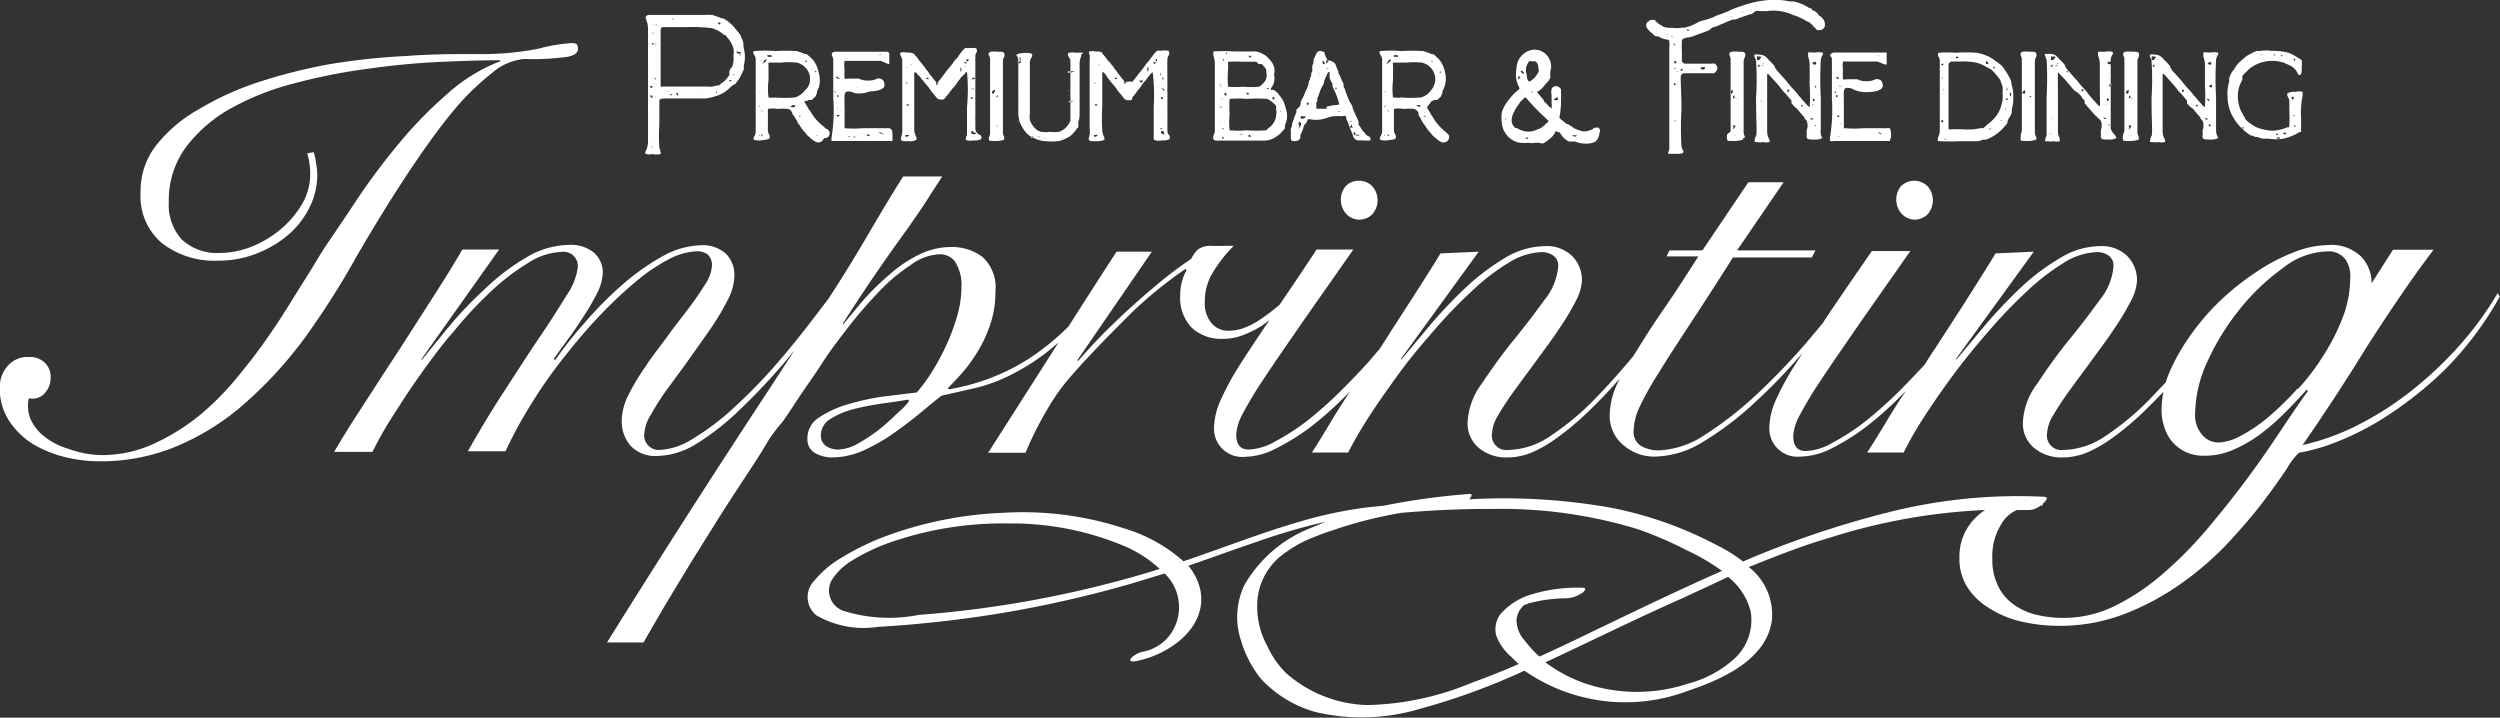
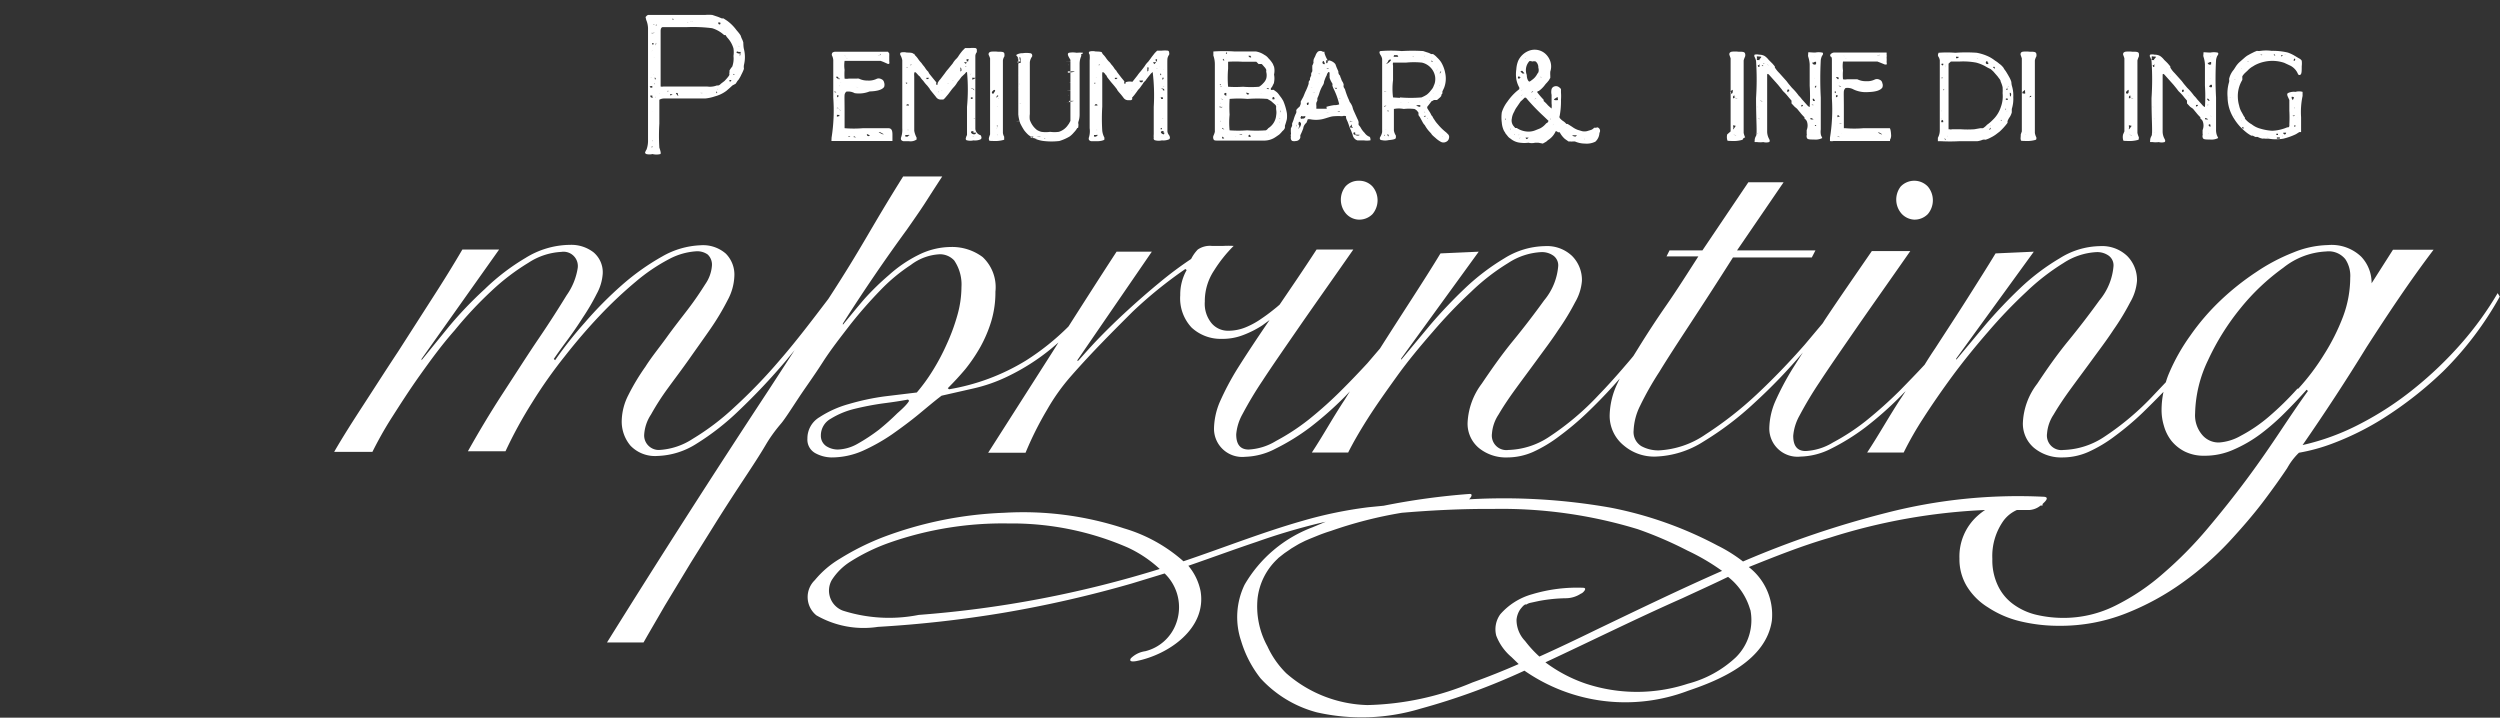
<svg xmlns="http://www.w3.org/2000/svg" viewBox="0 0 117.01 33.59">
  <rect x="0" y="0" width="117.01" height="33.59" fill="#333333" stroke="none" />
  <defs>
    <style>.cls-1{fill:#fff;}</style>
  </defs>
  <g id="Livello_2" data-name="Livello 2">
    <g id="Livello_1-2" data-name="Livello 1">
      <path class="cls-1" d="M34.82,2.3a1.53,1.53,0,0,1,0,.74.54.54,0,0,0,0,.18,1.87,1.87,0,0,1-.12.27,1.45,1.45,0,0,1-.14.25.35.35,0,0,0-.07.09s0,0-.06.09L34.28,4l-.13.12L34,4.25a1.54,1.54,0,0,1-.54.26,1.92,1.92,0,0,1-.46.1h-1.9a.44.44,0,0,0-.24.06l0,0V5.79a9,9,0,0,0,0,1.12c.06.17.08.27.05.3a.74.74,0,0,1-.37,0,.6.6,0,0,1-.29,0,.11.11,0,0,1-.06-.06A.45.45,0,0,1,30.26,7a1.23,1.23,0,0,0,.07-.46c0-.14,0-.83,0-2.07V1.4a1.08,1.08,0,0,0-.09-.48c0-.07-.05-.11,0-.15A.22.22,0,0,1,30.33.7c.05,0,.53,0,1.44,0L33,.7a1.65,1.65,0,0,1,.34,0l.27.09.17.07.08,0,.17.11a2,2,0,0,1,.44.44q.21.24.21.3a1,1,0,0,0,.05.12.82.82,0,0,1,.06.16S34.79,2.19,34.82,2.3ZM30.44,3.65s0,0,.08,0,0,0,0,0A.21.21,0,0,0,30.44,3.65Zm.12,3.2h.1s0,0,0,0,0,0-.07,0a.14.14,0,0,1-.09,0s0,0,0,0a.14.14,0,0,1,0,.07s0,0,0,0Zm-.08-2.59h0a0,0,0,0,0,0,0s0,0,0,0S30.45,4.24,30.48,4.26Zm0,.72s0,0,0,0h0a.05.05,0,0,0,0,0s0,0,0,0S30.52,5,30.51,5Zm0-4s0,0,0,0,0,0,0,0,0,0,0,0S30.5,1,30.5,1Zm.05,4.22,0,0s0,0,0,0h0S30.56,5.21,30.55,5.2Zm0,1.35s0,0,0,.08,0,0,0,0v0S30.55,6.55,30.53,6.55Zm0-2a.18.18,0,0,0,0-.08s-.05,0-.08,0,0,.06,0,.07S30.55,4.6,30.57,4.57Zm0-.48s0,.07,0,.07,0,0,0,0,0-.09,0-.11,0,0-.09,0,0,0,0,.06S30.56,4.06,30.56,4.09Zm.05-2a.06.06,0,0,0,0-.05s0,0-.06,0a0,0,0,0,0,0,.05C30.57,2.1,30.59,2.1,30.61,2Zm0-.53s0,0,0,0-.1,0-.11,0,0,0,0,0A.13.13,0,0,0,30.64,1.51Zm-.1.32v0a0,0,0,0,0,0-.05Zm0,.54a0,0,0,0,0,0,0,0,0,0,0,0,0,0s0,0,0,0S30.57,2.37,30.55,2.37Zm.09.31v0s0,0,0,0-.06,0-.06,0a0,0,0,0,0,.05,0S30.64,2.69,30.64,2.68Zm0-1.55a0,0,0,0,0,0,0,.05.05,0,0,0,0,0v0a0,0,0,0,0,.05,0A0,0,0,0,0,30.62,1.13Zm0,1.88s0,0,0,0h0l0,0s0,0,0,0S30.61,3,30.65,3Zm0,.47,0,0s0,0,0,0h0A.06.06,0,0,0,30.6,3.48Zm.12.23a.09.09,0,0,0,0-.06.1.1,0,0,0-.05-.06s0,0,0,0,0,0,0,0a.11.11,0,0,1,0,.08s0,0,0,0S30.72,3.73,30.72,3.71Zm0-1.68c0-.08,0-.12,0-.12s0,0,0,.06a.13.13,0,0,0,0,.08s0,.05,0,.05S30.71,2.07,30.72,2Zm-.08,1.85s0,.05,0,.05,0,0,0,0,0,0,0,0S30.64,3.87,30.64,3.88Zm.05,1.45s0,0,0,0,0,0-.08,0S30.66,5.33,30.69,5.33Zm0-.77s0,.06,0,.06,0,0,0-.06a.11.11,0,0,0,0-.08s0,0,0,0A.16.16,0,0,1,30.66,4.56Zm.06.18v0h0s0,0,0,0S30.71,4.77,30.72,4.74Zm0,.87s0,0,0,0h0A0,0,0,0,0,30.68,5.61Zm0-1.24s0,0,0,0,0,0,0,0l0,0S30.71,4.39,30.72,4.37Zm0-3.16s0,0,0-.05a.35.35,0,0,0,0-.06l0,0C30.68,1.19,30.69,1.21,30.73,1.21Zm3.54,1.91a1.13,1.13,0,0,0,.07-.53,1.22,1.22,0,0,0,0-.35,1.24,1.24,0,0,0-.28-.5.71.71,0,0,1-.09-.13,0,0,0,0,0,0,0l-.07,0a1.45,1.45,0,0,0-.56-.32,7.08,7.08,0,0,0-1.19-.05c-.7,0-1.08,0-1.12,0h0c-.06,0-.1.07-.1.18s0,.5,0,1.16V4l0,.05a.33.33,0,0,0,.13,0h1.05l1,0A.9.9,0,0,0,33.55,4l.06,0s.06,0,.13-.08l.17-.13c.15-.16.23-.26.23-.3a.2.2,0,0,1,0-.09.25.25,0,0,0,0-.09A.82.82,0,0,1,34.27,3.12Zm-3.41,1.2h0v0a.13.13,0,0,0,0,.06l0,0s0,0,0,0,0,0,0,0ZM31,.9s0,0,0,0,0,0,0,0a0,0,0,0,0,0,0Zm0,3.47s0,0,0,0,0,0,0,0,0,0,0,0S31,4.35,31,4.37ZM31.25.86H31.2l-.05,0a0,0,0,0,0,0,0s0,0,.11,0,.12,0,.11,0,0,0,0,0A.09.09,0,0,1,31.25.86Zm0,3.57h-.12l0,0h.14Zm0-.18s0,0,0,.06,0,0,0,0S31.3,4.25,31.28,4.25Zm.23.16-.05,0-.07,0a0,0,0,0,0,0,.05s0,0,.05,0,0,0,0,0Zm0-3.55s0,0,0,.05,0,0,.06,0,0,0,0,0,0,0,0,0Zm.25,3.6c0-.07,0-.11-.05-.11s-.06,0,0,.08S31.75,4.49,31.75,4.46Zm0-3.49s0,0,0,0,0,0,0,0,0,0,0,0S31.73,1,31.73,1ZM32,1l0,0s0,0,0,0,0,0,0,0A0,0,0,0,0,32,1Zm0-.09,0,0s0,0,0,0h0S32.08,1,32.08,1Zm0,3.42s0,0,0,0,0,0,0,0l0,0S32.06,4.36,32.06,4.37Zm.15-3.31a0,0,0,0,0,0,0s0,0,0,0,0,0,0,0S32.21,1.08,32.21,1.06ZM32.3,1a.09.09,0,0,0,.07,0,.06.06,0,0,0,.06,0s0,0,0,0l-.08,0s-.05,0-.05,0A.05.05,0,0,0,32.3,1Zm.2,0a0,0,0,0,0,0,0s0,0,0,0h0a.08.08,0,0,0,0,0,.1.1,0,0,0,0,0S32.53,1,32.5,1Zm.14,3.34h0s0,0,0,0h0S32.64,4.33,32.64,4.34Zm0-3.53a0,0,0,0,0,0,0s0,0,0,0S32.69.8,32.69.81Zm.19,3.54s0,0,0,0-.06,0-.06,0a.05.05,0,0,0,0,0S32.88,4.37,32.88,4.35Zm.19,0s0,0,0,0,0,0-.06,0,0,0,0,0,0,0,.05,0S33.07,4.4,33.07,4.38ZM33.28.92s0,0,0,0,0,0,0,0,0,0,0,0h0a.05.05,0,0,0,0-.05S33.3.92,33.28.92Zm.3,3.29s0,0,0,0a.07.07,0,0,0,0-.06s0,0,0,.06a.07.07,0,0,1-.06.07s0,0,0,0,0,.07,0,.07a.06.06,0,0,0,.06,0A.08.08,0,0,1,33.58,4.21Zm.07-3.07a.1.1,0,0,0,.05,0s0,0,0,0a.06.06,0,0,0,0-.09s0,0-.06,0S33.63,1.12,33.65,1.14Zm.16,2.92s0,0,0,0,0,0,0,0,0,0,0,0S33.81,4,33.81,4.06Zm.1-.09s0,0,0,0l0,0s0,0,0,0S33.91,4,33.91,4ZM34,3.88h0s0,0,0,0,0,0,0,0S34,3.89,34,3.88Zm.2-.13s0,0,0,0a.08.08,0,0,0-.06,0s0,.06,0,.06l.07,0S34.23,3.77,34.23,3.75ZM34.1,4s0,0,0,0,0,0,0,0,0,0,0,0S34.1,3.94,34.1,4Zm.23-.49a0,0,0,0,0,.05,0s0,0,0,0,0,0,0,0S34.34,3.43,34.33,3.47Zm.07-1.6s0,0-.06,0,0,0,0,0S34.41,1.88,34.4,1.87Zm.26.52s0,0,0,0h0s0,0-.07,0-.09-.05-.11,0,0,.05.12.08l.07,0S34.66,2.41,34.66,2.39Zm0,.17s0,0,0-.06,0,0,0,0-.07,0-.06.07S34.59,2.6,34.63,2.56Zm-.06-.41s0,0,0,0,0,0,0,0a.05.05,0,0,0,0,0s0,0,0,0S34.59,2.14,34.57,2.15Z" />
-       <path class="cls-1" d="M38.56,6.46a.27.27,0,0,1-.38.18,1.24,1.24,0,0,1-.26-.19q-.18-.15-.18-.18l-.06-.07a1.5,1.5,0,0,1-.23-.3.24.24,0,0,0-.06-.08.72.72,0,0,1-.07-.11c0-.06-.08-.13-.13-.24a.3.3,0,0,1-.06-.09s0,0-.05-.06l0-.05s0,0-.06-.09a.42.42,0,0,0-.12-.08,2.33,2.33,0,0,0-.5,0,1.17,1.17,0,0,0-.46,0l0,0v.49c0,.25,0,.42,0,.52a.57.57,0,0,0,.08.23.24.24,0,0,1,0,.11c0,.06-.12.09-.35.11a.76.76,0,0,1-.31,0c-.09,0-.12-.08-.07-.15a.48.48,0,0,0,.08-.23s0-.62,0-1.7,0-1.65,0-1.72a.47.47,0,0,0-.07-.19q-.09-.15,0-.18a6.15,6.15,0,0,1,1,0,8.23,8.23,0,0,1,1,0l.18.06.19.08c.06,0,.08,0,.08,0s0,0,0,0l.19.16a1.16,1.16,0,0,1,.19.22,1.52,1.52,0,0,1,.19.5,1.22,1.22,0,0,1,0,.7,1.3,1.3,0,0,0-.08.17s0,.08,0,.08,0,0,0,0a.1.1,0,0,1-.05.07l0,.06s0,0-.07.07l-.13.12-.08,0-.07,0a.23.23,0,0,1-.1.05l-.08,0s0,0,0,.06l.08.13a1.19,1.19,0,0,1,.1.17.18.18,0,0,0,.06.08.09.09,0,0,1,0,0l.11.17c.07.11.12.17.14.2a2.83,2.83,0,0,0,.41.39s0,0,.09.09A.18.18,0,0,1,38.56,6.46Zm-3-.1s0-.05,0-.05-.06,0,0,.06S35.52,6.4,35.52,6.36Zm-.05-3.49s0,0,.05,0l0,0s0,0,0,0A0,0,0,0,0,35.47,2.87Zm.07.75h.15l0,0a.06.06,0,0,1-.06,0s0,0-.06,0a.09.09,0,0,1-.08,0h0S35.51,3.61,35.54,3.62Zm0,.67s0,0,0,0,0,0,0,0,0,0,0,0S35.53,4.26,35.52,4.29Zm0,.66s0,0,0,0,0,0,0,0,0,0,0,0l0,0S35.52,4.93,35.52,5Zm.07.22v0l0,0s0,0,0,0a.08.08,0,0,0,0,.05Zm0,.55h0v0a.05.05,0,0,0,0,0s0,0,0,0S35.56,5.72,35.59,5.72Zm.13-2.79c.1-.09.13-.14.08-.14s-.08,0-.12.1a.2.2,0,0,1-.09.09s-.05,0,0,0a0,0,0,0,0,0,0Zm-.16-.11h.06s0,0,0,0S35.57,2.8,35.56,2.82Zm0,.51h.07s0,0,0,0,0,0,0,0S35.56,3.32,35.57,3.33Zm0,2.6s0,0,0,0h0S35.56,5.92,35.57,5.93Zm0,.14h.07s0,0,0,0S35.57,6.06,35.57,6.07ZM35.69,4s0,0,0,0,0,0-.07,0,0,0,0,0Zm0,1.52a.06.06,0,0,0,0,0s0,0,0,0h0s0,0,0,0S35.68,5.55,35.66,5.54Zm0,.87s0,0,0,0,0-.11-.06-.11,0,0,0,0l0,0s0,0,0,.06Zm0-1.2h0s0,0,0,0a.06.06,0,0,0-.08,0S35.67,5.21,35.69,5.21Zm0-.43s0,0,0,0,0,0,0,0,0,0,0,0S35.73,4.75,35.73,4.78Zm.53-.2a5.81,5.81,0,0,0,1,0,1.19,1.19,0,0,0,.25-.13,1,1,0,0,0,.21-.21A.55.55,0,0,0,37.85,4a.58.58,0,0,0,.06-.2,1.72,1.72,0,0,0,0-.21.81.81,0,0,0-.62-.66,3.68,3.68,0,0,0-.74,0h-.58l0,0a.29.29,0,0,0,0,.14v.68a3.18,3.18,0,0,0,0,.81S36,4.57,36.26,4.58Zm-.32-1.9s.05,0,.15,0,.08,0,.08,0,0-.08-.07-.08H36s0,0-.09,0,0,0,0,0S35.94,2.67,35.94,2.68ZM36.2,4.8s0,0,.07,0a.09.09,0,0,0,.06,0,0,0,0,0,0,0,0h-.06s-.08,0-.08,0Zm.4,0s.07,0,.07,0,0,0,0,0a.09.09,0,0,0-.06,0c-.05,0-.05,0,0,0Zm.29-2.13s0,0,0,0l0,0h0S36.91,2.68,36.89,2.67ZM37.2,5c.06-.06,0-.09-.08-.08S37,5,37,5s0,0,0,0A.26.26,0,0,0,37.2,5Zm-.12-2.34a0,0,0,0,0,0,0s0,0,0,0,0,0,0,0S37.1,2.68,37.08,2.68Zm0,2.14a0,0,0,1,0,0,.06,0,0,0,0,0,0-.06A0,0,0,0,0,37.1,4.82Zm.09,0,0,0s0,0,0,0l0-.06s0,0,0,0Zm.11,0s0,0,.05,0,0,0,0,0h-.05A0,0,0,0,0,37.3,4.84Zm.17.61h0a.05.05,0,0,1-.05,0,.05.05,0,0,0,0,0h0s0,0,0,0S37.38,5.48,37.47,5.45ZM37.4,2.64s0,0,0,0,0,0,0,0,0,0,0,0S37.4,2.66,37.4,2.64Zm0,2.62s0,0,0,0,0,0,0,0S37.44,5.29,37.44,5.26Zm.13.29v0h0s0,0,0,0v0h0S37.56,5.57,37.57,5.55Zm.11-.84s0,0,0,0h0s0,0,0,0h0S37.67,4.73,37.68,4.71Zm-.11,1.11h0a0,0,0,0,0,0,0A0,0,0,0,0,37.61,5.82Zm0-2.93h.06a.08.08,0,0,0,0,0,0,0,0,0,0,0,0S37.57,2.88,37.58,2.89Zm.16,1.69a.07.07,0,0,0,0,0,0,0,0,0,0,0,0s0,0,0,0,0,0,0,0S37.74,4.6,37.74,4.58Zm0-1.74c0,.05,0,.07.07.05a0,0,0,0,0,0,0s0,0,0,0,0,0,0,0,0,0,0,0A.08.08,0,0,0,37.76,2.84Zm.1,3.31s0,0,0,0a0,0,0,0,0,0,0h-.05s0,0,0,0l.05,0S37.85,6.16,37.86,6.15Zm0-1.77s0,0,0,0,0,0,0,0a0,0,0,0,0,0,0S37.82,4.35,37.82,4.38ZM37.93,6a.06.06,0,0,0,0,0s0,0-.05,0a0,0,0,0,0,0,0s0,0,0,0S37.91,6,37.93,6Zm-.06-1.38s0,0,0,0v0ZM38,6.07h0s0,0,0,0l0,0s0,0,0,0S38,6.07,38,6.07Zm0-2.85s0,0,0,0a.14.14,0,0,0,0,.07s0,0,0,0l0,0,0-.07S38.06,3.22,38,3.22Zm0,3s0,0,0,0,.05,0,.05,0,0,0,0,0H38Zm0-2a0,0,0,0,0,0,0,0,0,0,0,0,0,0h0S38,4.16,38,4.18ZM38,3h0Zm.15.69s0,0,0-.05l-.06,0s0,0,0,0,0,0,.06,0Zm0,.27a.08.08,0,0,0,0-.07,0,0,0,0,0,0,0s0,0,0,.09,0,.06,0,.06S38.12,4,38.13,4Zm0-.64a0,0,0,0,0,0,0s0,0,0,.05,0,0,.05,0,0,0,0,0S38.22,3.33,38.18,3.33Zm.09,3s-.05,0-.05,0,0,0,0,0,0,0,0,0S38.29,6.37,38.27,6.37Z" />
      <path class="cls-1" d="M41.77,6.3c0,.13,0,.21,0,.24l0,.06H39.07c-.09,0-.14,0-.15,0s0-.08,0-.15A8.21,8.21,0,0,0,39,4.57c0-1.05,0-1.64,0-1.76a.52.52,0,0,0-.06-.21.12.12,0,0,1,0-.09s0-.08.16-.09l1.12,0h1.28l.06,0,.06.08a1.42,1.42,0,0,1,0,.15c0,.09,0,.16,0,.22a.23.23,0,0,1,0,.11.08.08,0,0,1-.09,0l-.18-.08-.13-.05H39.67l-.14,0a1.42,1.42,0,0,0,0,.42,3,3,0,0,0,0,.41.53.53,0,0,0,.19,0l.26,0,.11,0a.37.37,0,0,1,.11,0,.89.89,0,0,0,.41.09.84.84,0,0,0,.4-.07.24.24,0,0,1,.23,0,.21.21,0,0,1,.14.16.32.32,0,0,1,0,.21c-.09.13-.32.2-.68.21A1.33,1.33,0,0,1,40,4.36a.62.62,0,0,0-.39-.07s-.07.06-.08.15,0,.35,0,.78V6l0,0a5.16,5.16,0,0,0,.86,0h.8l.18,0,.12,0c.05,0,.08,0,.08,0h0C41.72,6,41.77,6.09,41.77,6.3ZM39.1,2.64s0,0,0,0h0s0,0,0,0a0,0,0,0,0,0,0h0A0,0,0,0,0,39.1,2.64Zm0,2.91h0s0,0,0,0,0,0,0,0S39.12,5.54,39.12,5.55Zm.08-1.17s0,0,0,0,0,0,0,0,0,0-.06-.07-.07,0-.07,0,0,0,0,0S39.19,4.34,39.2,4.38Zm0,.08s0,0,0,.07,0,0,.06,0a0,0,0,0,0,0,0s0-.07,0-.08Zm0,1.32,0,0s0,0,0,0h0S39.16,5.78,39.21,5.78Zm0-1.06s0,0,0,0,0,0,0,0,0,0,0,0S39.17,4.7,39.17,4.72Zm0-1.74,0,0,0,0a0,0,0,0,0,0,0s0,0,0,0Zm.06,2.08a.06.06,0,0,0-.08,0s0,0,0,0h0S39.27,5.07,39.27,5.06Zm0,.16a0,0,0,0,0,0,0s0,0,0,0a0,0,0,0,0,0,0A0,0,0,0,0,39.27,5.22Zm0-1.54c0-.06,0-.09-.06-.09s-.08,0,0,.07S39.31,3.71,39.32,3.68Zm0,1.7a.11.11,0,0,0-.07,0s0,0,0,.06,0,0,.11,0a.05.05,0,0,0,0,0A0,0,0,0,0,39.29,5.38Zm.05.39s0,0-.05,0,0,0,0,0,0,0,.06,0S39.36,5.77,39.34,5.77Zm0,.63h0s0,0,0,0a0,0,0,0,0,0,0S39.27,6.36,39.3,6.4Zm0-2.36s0,0,0,0a0,0,0,0,0,0,0s0,0,0,0S39.33,4,39.31,4Zm0-.5a.05.05,0,0,0,0,0s0,0,0,0Zm0,2.58s0,0,0,0,0,0,0,0,0,0,0,0,0,0,0,0Zm0-1s0,0,0,0,0,0,0,0v0l0,0A.06.06,0,0,0,39.35,5.17Zm0-2.45a0,0,0,0,0,0,0h0v0Zm0,1.16s0,0,0,0,0,0,0,0,0,0,0,0S39.37,3.88,39.38,3.88Zm.06,2.39s.06,0,.08,0a0,0,0,0,0-.05,0l0,0S39.42,6.26,39.44,6.27Zm.06.14h0s0,0,0,0,0,0,0,0S39.5,6.4,39.5,6.41Zm0-3.68a0,0,0,0,0,0,0s0,0,0,0,0,0,0,0,0,0,0,0A0,0,0,0,0,39.51,2.73Zm.08-.1s0,0,0,0,0,0,0,0a0,0,0,0,0,0,0S39.59,2.64,39.59,2.63Zm.08,0a0,0,0,0,0,0,0,0,0,0,0,0,0,0l0,0Zm0,.13s0,0,0,0a0,0,0,0,0,0,0s0,0,0,0S39.68,2.73,39.68,2.72Zm.12,3.66h0a.05.05,0,0,0,0,0s0,0,0,0,0,0,0,0A.07.07,0,0,0,39.8,6.38Zm.27,0s0,0,0,0,0,0,0,0,0,.05,0,.05,0,0,0,0A0,0,0,0,0,40.07,6.43Zm.07-3.75h0v0a0,0,0,0,0,0,0s0,0,0,0S40.16,2.69,40.14,2.68Zm0,1.43s0,0,0,0,0,0,0,0a.07.07,0,0,0,0,0,0,0,0,0,0,0,0S40.18,4.12,40.17,4.11Zm.43.13a.05.05,0,0,0,0,0v0s0,0,0,0a.11.11,0,0,0,0-.05A0,0,0,0,0,40.6,4.24Zm.11-1.72s-.05,0-.05,0,0,0,0,0,0,0,0,0h0Zm0,3.81s0,0,.07,0l0,0s0,0,0,0,0,0-.06,0A.07.07,0,0,0,40.71,6.33Zm.09-2.14a0,0,0,0,0,0,0l0,0s0,0,.07,0H41s0,0,0,0,0,0-.06,0h0S40.8,4.16,40.8,4.19Zm.1.1s0,0,0,0h0v0h0Zm0,2h0s0,0,0,0Zm.18-2.2c-.05,0-.05,0,0,0s.05,0,.05,0A0,0,0,0,0,41.1,4.09Zm0,.15s0,0,0,0,0,0,0,0A0,0,0,0,0,41.12,4.24Zm.24,2s0,0,0,0a0,0,0,0,0-.06,0s0,0,0,0S41.32,6.32,41.36,6.28Zm0-3.6c-.06,0-.09,0-.1,0a0,0,0,0,0,0,0h0a.19.19,0,0,0,.11,0c.05,0,0-.06,0-.07Zm0,3.73h0s0,0,0,0,0,0,0,0Z" />
      <path class="cls-1" d="M45.9,6.33c.05.09.05.15,0,.19a.64.64,0,0,1-.34.05.6.6,0,0,1-.29,0s-.07,0-.07-.08a.56.56,0,0,1,.06-.17l0-.12V5a8.68,8.68,0,0,0,0-1.63s-.05,0-.09.07L45,3.6l-.11.15,0,0a.71.71,0,0,0-.1.13,1.16,1.16,0,0,1-.16.21,1.53,1.53,0,0,0-.13.16l-.12.16-.11.13-.05.06s0,0-.07.06l-.12,0a.26.26,0,0,1-.22-.12l-.17-.21c-.09-.11-.13-.16-.13-.18l-.11-.14a1.77,1.77,0,0,1-.19-.23.91.91,0,0,1-.15-.19L43,3.54l0,0-.1-.11c-.06-.07-.1-.07-.11,0s0,.1,0,.18,0,.68,0,1.38,0,1.08,0,1.13a1.08,1.08,0,0,0,.11.32s0,.06,0,.09a.5.5,0,0,1-.35.08l-.25,0a.17.17,0,0,1-.12-.06.16.16,0,0,1,0-.13A1.14,1.14,0,0,0,42.23,6c0-.17,0-.67,0-1.49,0-1,0-1.59,0-1.69a.73.73,0,0,0-.07-.21q-.06-.1,0-.15a.55.55,0,0,1,.28,0q.3,0,.3.06s0,0,0,0a.07.07,0,0,1,.05,0,.26.26,0,0,0,.07.1,1,1,0,0,1,.12.15,1.15,1.15,0,0,0,.14.17l.08.11s0,0,0,0a.9.9,0,0,1,.12.16.83.83,0,0,0,.13.15l0,0a.41.41,0,0,0,.06.11l.17.21.14.17a.09.09,0,0,1,0,.05s0,0,0,0,0,0,0,0a.07.07,0,0,0,0,.06.07.07,0,0,0,.06,0,.07.07,0,0,0,0-.06.68.68,0,0,1,.13-.19l.22-.29a1.63,1.63,0,0,1,.14-.18l.22-.27a1,1,0,0,1,.15-.2.64.64,0,0,0,.13-.16,2.35,2.35,0,0,1,.19-.25l.11-.11h.22a1.31,1.31,0,0,1,.27,0,.09.09,0,0,1,.06.1s0,.08,0,.09a.29.29,0,0,0-.07.2c0,.08,0,.65,0,1.71s0,1.63,0,1.68A.34.34,0,0,0,45.9,6.33ZM42.38,4.85s0,0,0,0h0a0,0,0,0,0,0,0s0,0,0,0h0S42.38,4.83,42.38,4.85Zm.11.71s0,0-.05,0l0,0s0,0,.09,0S42.51,5.57,42.49,5.56ZM42.4,3.88c0,.05.05.05.07,0s0,0,.07,0,.05,0,0,0a0,0,0,0,0,0,0,.26.26,0,0,0-.1,0C42.4,3.84,42.39,3.86,42.4,3.88Zm.1,2.5a.16.16,0,0,1,.08-.06s0,0,0,0a.24.24,0,0,0-.11,0c-.06,0-.09,0-.1,0a.06.06,0,0,0,0,0,.25.25,0,0,1,0,.07S42.48,6.41,42.5,6.38Zm-.07-3.29s0,0,0,0v0h0S42.43,3.09,42.43,3.09Zm0,1.85s0,0,.08,0,0-.06,0-.06l-.06,0A.13.13,0,0,0,42.42,4.94Zm0,.53s0,0,0,0,0,0,0,0,0,0,0,0S42.46,5.47,42.47,5.47Zm0,.49s0,0,0,0,0,0,0,0S42.49,6,42.49,6Zm0-2.33s0,0,0,0,0,0,0,0,0,0,0,0Zm0,2.45,0,0a0,0,0,0,0,0,0s0,0,0,0S42.54,6.1,42.54,6.08Zm.05-2.94s-.06,0-.07,0a.08.08,0,0,0,.09,0Zm0,.15s0,0,0,0,0,0,0,0l0,0S42.6,3.29,42.58,3.29Zm0-.34s0,0,0,0,0,0,0,0,0,0,0,0Zm.19.07s0,0,0,0,0,0-.05,0v.05Zm.69.62a.05.05,0,0,0,0,0s0,0,0,0,0,.06,0,.06,0,0,0,0,0,0,.08,0a.12.12,0,0,1,.05-.05S43.49,3.66,43.47,3.64Zm.41.69,0,0s0,0,0,0,0,0,0,0A0,0,0,0,0,43.88,4.33Zm.16,0a.08.08,0,0,0,0-.07s0,0,0,0v0Zm.18-.08s0,0,0,0a.14.14,0,0,0-.07,0s-.06,0-.08,0,0,0,0,0Zm.14-.12s0,0,0,0,0,0,0,0,0-.09,0-.1l0,0S44.34,4.1,44.36,4.14Zm.06-.24,0,0s0,0,0,0,0,0,0,0S44.42,3.91,44.42,3.9Zm.26-.13a.07.07,0,0,0,.06,0,0,0,0,0,0,0,0h-.13a0,0,0,0,0,0,0Zm.17-.29,0,0a0,0,0,0,0,0,0h0a0,0,0,0,0,0,0v0ZM45,3.31s0,0,0-.06a.14.14,0,0,0-.05-.1l0,0v.08a.1.1,0,0,1,0,.07s0,0,0,.05Zm0,.09s0,0,0,0a0,0,0,0,0,0,0l0,0ZM45,3.05s0,0,0,0,0,0,0,0,0,0,0,0a.06.06,0,0,0,0,0Zm.2-.08q.09-.06,0-.06l-.08,0s0,0,0,0S45.19,3,45.24,3Zm0,.12a0,0,0,0,0,0,0h0a.06.06,0,0,0,0,.05S45.19,3.14,45.23,3.09Zm.14-.32s0,0,0,0-.06,0-.09,0,0,.09,0,.1.06,0,.07,0,0,0,0,0S45.31,2.77,45.37,2.77Zm-.06.46,0,0s0,0,0,0l0,0h0Zm.12-.09s0,0,.06,0,0,0,0,0,0,0,0,0h-.05A0,0,0,0,0,45.43,3.14Zm.08,2.91s0-.06,0-.06,0,0,0,0,0,0,0,0A.05.05,0,0,0,45.51,6.05Zm.12-1.82a.09.09,0,0,0-.06-.08.08.08,0,0,0-.1,0s0,0,0,0h0l0,0s0,0,0,0,0,0,0,0,0,0,0,0h.07S45.63,4.26,45.63,4.23Zm-.16.33a0,0,0,0,0,0,.07s.07,0,.08,0a.25.25,0,0,0,0-.07S45.49,4.54,45.47,4.56Zm0-1.11s0,.07,0,.07a.05.05,0,0,0,0,0,.07.07,0,0,0,0-.06S45.54,3.42,45.5,3.45Zm0,2.31s0,0,0,0a0,0,0,0,0,0,0l0,0S45.48,5.76,45.51,5.76Zm0-2.89s0,0,0,0,0,0,0,0l0,0Zm.06,2.41s.06,0,.06,0,0,0,0,0h0s0,0,0,0,0,0,0,0S45.55,5.28,45.59,5.28Zm0-.24s0,0,0,0a0,0,0,0,0,0,0s0,0,0,0A0,0,0,0,0,45.55,5Zm0,1.33s0,0-.06,0a0,0,0,0,0,0,0S45.59,6.38,45.59,6.37Zm.06-2.73a.05.05,0,0,0,0,0,.08.08,0,0,0-.05,0,.31.31,0,0,0,0,.09s0,0,0,0l0,0S45.67,3.67,45.65,3.64Zm0,2.57s0-.06,0-.07,0,0-.06,0-.08.07,0,.12S45.68,6.29,45.68,6.21Zm0-.68c0-.07,0-.06,0,0s0,0,0,0S45.63,5.56,45.63,5.53Zm0-2.71s0,0,0,0,0,0,0,0,0,0-.05,0Zm.07,1.23s0,0-.05,0,0,0,0,0A0,0,0,0,0,45.67,4.05Zm0-.8s0,0,0,0,0,0,0,0v0S45.65,3.24,45.65,3.25Z" />
      <path class="cls-1" d="M47,6.54s-.2.07-.47.06-.22,0-.24-.06,0-.11.05-.25l0-.14V2.84l0-.11a1.1,1.1,0,0,0-.07-.17c0-.06,0-.11.11-.14a1.39,1.39,0,0,1,.32,0c.19,0,.3,0,.31.1s0,.06,0,.12a.44.44,0,0,0-.07.19c0,.08,0,.65,0,1.7s0,1.61,0,1.69A.48.48,0,0,0,47,6.4C47,6.47,47,6.51,47,6.54Zm-.51-.24s0,0,0,0l0,0s0,0,0,0,0,0,0,0A0,0,0,0,0,46.49,6.3Zm0-1.91s0,0,0,0,0,0,0,0l0,0s0,0,.06-.09,0-.08,0-.09-.06,0-.12.09a.13.13,0,0,0,0,.07s0,0,0,0Zm0-1.22a0,0,0,0,0,0,0h0s0,0,0,0,0,0,0,0Zm0,2s0,0,0,0a.05.05,0,0,0,0,0h0Zm.07-1.85s0,0,0,0,0,0,0,0Zm0,2.2h0s0,0,0,0,0,0,0,0Zm.1-1s.06,0,.06,0v0a.08.08,0,0,1,0-.06s0,0,0,0-.08,0-.08.09a.09.09,0,0,1,0,.06s0,0,0,0,0,0,0,0S46.65,4.53,46.7,4.54Zm-.09.24s0,0,0,0h.07s0,0,0,0Zm0-2v0h.06c.06,0,.09,0,.1,0l-.07,0S46.61,2.78,46.6,2.8Zm.09,3.09,0,0s0,0,0,0v0s0,0,0,0,0,0,0,0,0,0,0,0,0,0,0,.06a.06.06,0,0,1,0,.07s0,.06,0,.07S46.67,5.91,46.69,5.89Zm0,.44h0a0,0,0,0,0,0,0l0,0v0h0A.07.07,0,0,0,46.71,6.33Zm0-2.32h0l0,0s0,0,0,0Zm0,1h0s0,0,0,0,0,0,0,0A.06.06,0,0,0,46.7,5Zm.06-.35s0,0,0,0a0,0,0,0,0,0,0S46.73,4.64,46.76,4.61Z" />
      <path class="cls-1" d="M50.6,2.53a.19.19,0,0,1,0,.11.9.9,0,0,0-.07.33c0,.14,0,.53,0,1.19s0,1,0,1.2a1,1,0,0,1-.06.35.27.27,0,0,0,0,.08.24.24,0,0,1,0,.11c0,.06,0,.09-.05.09s0,0,0,0-.05.1-.15.2a1.1,1.1,0,0,1-.21.2,2.18,2.18,0,0,1-.48.21,3.17,3.17,0,0,1-.73,0,1.46,1.46,0,0,1-.41-.11,1.39,1.39,0,0,1-.3-.17,1.51,1.51,0,0,1-.21-.23,3,3,0,0,1-.18-.32,1.8,1.8,0,0,1-.09-.41c0-.16,0-.61,0-1.33V3l0-.19c0-.13-.06-.19-.08-.19a.08.08,0,0,1,0,0,.06.06,0,0,1,0-.06.55.55,0,0,1,.29-.07,1.14,1.14,0,0,1,.34,0s.09,0,.1.09,0,0,0,.06a.58.58,0,0,0-.11.27c0,.06,0,.5,0,1.33,0,.61,0,1,0,1.1a1,1,0,0,0,0,.27,1,1,0,0,0,.33.47.72.72,0,0,0,.21.09,1.37,1.37,0,0,0,.41,0,1.48,1.48,0,0,0,.41,0,.81.81,0,0,0,.39-.27l.08-.11.07-.13,0-.07V2.8l-.07-.12c-.06-.11-.07-.18,0-.21a1,1,0,0,1,.36,0,1.53,1.53,0,0,1,.3,0A.08.08,0,0,1,50.6,2.53Zm-3,1.71s0,0,0,0,0,0,0,0,0,0,0,0S47.59,4.23,47.59,4.24Zm0-1.5h0a0,0,0,0,0,0,0,.05.05,0,0,0,0-.05s0,0,0,0S47.61,2.72,47.62,2.74Zm.12,1.19s0-.05,0-.05,0,0,0,0,0,0,0,0S47.74,4,47.74,3.93Zm-.07.16s0,0,0,0l0,0s0,0,0,0S47.67,4.07,47.67,4.09Zm0-1.21s-.06,0,0,.07,0,0,.06,0h.06s0,0,0-.1,0-.17-.05-.19v.11C47.76,2.83,47.75,2.87,47.72,2.88Zm0,.66v0s0,0,0,0,0,0,0,0S47.71,3.52,47.69,3.54Zm0,.76h0l0,0h0s0,0,0,0S47.75,4.3,47.73,4.3Zm0,1.12s0,0,.07,0,0,0,0,0h0S47.7,5.4,47.71,5.42Zm0,.25,0,0s0,0,0,0,0,0-.07,0S47.73,5.65,47.74,5.67Zm0-2.31s0,0,0,0a0,0,0,0,0,0,0s0,0,0,0A0,0,0,0,0,47.74,3.36Zm.06.57s0,0,0,0,0,0,0,0,0,0,0,0a.08.08,0,0,0,0-.05V3.92Zm0-.28s0,0,0,0a0,0,0,0,0,0,0l0,0S47.77,3.65,47.78,3.65Zm0,1.2h0a0,0,0,0,1,0,0s0,0,0,0,0,0,0,0S47.79,4.86,47.79,4.85Zm0-.74s0,0,0,0h0s0,0,0,0a.05.05,0,0,0,0,0S47.79,4.1,47.79,4.11Zm0,1.13s0,0,0,0a0,0,0,0,0,0,0s0,0,0,0,0,0,0,0S47.79,5.23,47.8,5.24Zm0-2.12s0,0,0,0,0,0,0,0,0,0,0,0Zm0,2.68s0,0,0,0,0,0-.06,0v0Zm0,.16s0,0,0,0,0,0,0,0h0a0,0,0,0,0,0,0V6Zm.31.2s0,0,0,0h0S48.2,6.16,48.22,6.16Zm.18.23h.05v0a.07.07,0,0,0,0,0s0,0,0,0a.12.12,0,0,0,0,.07S48.36,6.39,48.4,6.39Zm.12.07,0,0s0,0,0,0a0,0,0,0,0,0,0S48.51,6.48,48.52,6.46Zm.08-.14s0,0,0,0,0,0,0,0,0,0,0,0A0,0,0,0,0,48.6,6.32Zm.11.07s0,0,0,0a0,0,0,0,0,0,0S48.68,6.42,48.71,6.39Zm.41.1s0,0,0,0,0-.05-.05,0a0,0,0,0,0,0,0l0,0S49.1,6.49,49.12,6.49Zm.1-.2h0s0,0,0,0Zm.56-.13,0,0s0,0,0,0a0,0,0,0,0,0,0h0S49.77,6.15,49.78,6.16Zm.29-.23s0,0,0,0l0,0h0Zm0-1.13s0,0,0,0,0,0,0,0S50.08,4.79,50.1,4.8Zm.06-1.69s0,0,0,0,0,0,0,0,0,0,0,0A0,0,0,0,0,50.16,3.11Zm0,1.13s0,0,0,0,0,0,0,0,0,0,0,0S50.14,4.22,50.14,4.24Zm0-1.37,0,0s0,0,0,0,0,0,0,0h-.05S50.15,2.86,50.16,2.87Zm.1,1.85s0,0,0,0,0,0,0,0,0,0,0,.05,0,0,0,0h0S50.25,4.74,50.26,4.72Zm0-1.38s0,0,0,0a.12.12,0,0,0-.05,0,.18.18,0,0,0,0,.06s0,0,0,0l.06,0S50.31,3.37,50.29,3.34Zm0-.27V3s0,0,0,0,0,0,0,0a.08.08,0,0,0,0,.06Zm0,.59h0Zm0,.19s0,0,0,0a.05.05,0,0,0,0,0,0,0,0,0,0,0,0S50.25,3.82,50.25,3.85Zm0,.64s0,0,0-.06,0,0,0,0a.09.09,0,0,0,0,.06S50.26,4.49,50.27,4.49Zm0,1s0,0,0,0,0,0,0,0Z" />
      <path class="cls-1" d="M54.72,6.33c.05.09.05.15,0,.19a.68.68,0,0,1-.34.05.65.65,0,0,1-.3,0A.09.09,0,0,1,54,6.45a.82.82,0,0,1,0-.17l0-.12V5a9.07,9.07,0,0,0-.05-1.63s0,0-.08.07l-.16.2-.11.15s0,0,0,0a.39.39,0,0,0-.11.13l-.15.21a.83.83,0,0,0-.13.16l-.12.16-.11.13L53,4.63a.1.1,0,0,1-.08.06l-.12,0a.26.26,0,0,1-.22-.12s-.08-.11-.17-.21-.13-.16-.13-.18l-.11-.14L52,3.84l-.15-.19a.4.4,0,0,1-.06-.11l0,0a.53.53,0,0,1-.09-.11c-.07-.07-.11-.07-.11,0a1.64,1.64,0,0,0,0,.18c0,.22,0,.68,0,1.38a9.19,9.19,0,0,0,0,1.13.9.9,0,0,0,.1.32s0,.06,0,.09-.17.08-.34.08l-.26,0a.17.17,0,0,1-.12-.06.17.17,0,0,1,0-.13A1,1,0,0,0,51,6c0-.17,0-.67,0-1.49,0-1,0-1.59,0-1.69A1.42,1.42,0,0,0,51,2.56c-.05-.07-.05-.12,0-.15a.55.55,0,0,1,.28,0q.3,0,.3.06l0,0s0,0,0,0a.26.26,0,0,0,.07.1,1,1,0,0,1,.12.15,1.15,1.15,0,0,0,.14.17A.38.38,0,0,1,52,3s0,0,0,0a1.31,1.31,0,0,1,.13.16.63.63,0,0,0,.12.15s0,0,0,0a.49.49,0,0,0,.07.11s.09.12.16.21l.14.17a.09.09,0,0,1,0,.05s0,0,0,0,0,0,0,0a.11.11,0,0,0,0,.06.07.07,0,0,0,.06,0,.1.1,0,0,0,0-.06A.57.57,0,0,1,53,3.83l.23-.29a1.63,1.63,0,0,1,.14-.18s.11-.13.21-.27a.87.87,0,0,1,.16-.2l.12-.16c.06-.09.13-.17.19-.25l.11-.11h.22a1.35,1.35,0,0,1,.28,0,.09.09,0,0,1,.06.1.14.14,0,0,1,0,.09s-.07.09-.08.2,0,.65,0,1.71,0,1.63,0,1.68A.34.34,0,0,0,54.72,6.33ZM51.2,4.85v0h0s0,0,0,0,0,0,0,0h0S51.2,4.83,51.2,4.85Zm.11.71s0,0-.06,0,0,0,0,0,0,0,.08,0S51.32,5.57,51.31,5.56Zm-.09-1.68q0,.08.06,0l.07,0s0,0,0,0a0,0,0,0,0,0,0l-.1,0S51.2,3.86,51.22,3.88Zm.1,2.5a.16.16,0,0,1,.08-.06s0,0,0,0a.21.21,0,0,0-.11,0c-.05,0-.08,0-.09,0s0,0,0,0a.13.13,0,0,1,0,.07S51.29,6.41,51.32,6.38Zm-.08-3.29s0,0,0,0v0h0S51.25,3.09,51.24,3.09Zm0,1.85s0,0,.09,0,0-.06,0-.06a.09.09,0,0,0-.06,0S51.23,4.92,51.23,4.94Zm.05.53a0,0,0,0,0,0,0s0,0,0,0,0,0,0,0S51.27,5.47,51.28,5.47Zm0,.49s0,0,0,0a0,0,0,0,0,0,0S51.31,6,51.31,6Zm0-2.33s0,0,0,0,0,0,0,0,0,0,0,0A.05.05,0,0,0,51.33,3.63Zm0,2.45s0,0,0,0v0s0,0,0,0S51.36,6.1,51.35,6.08Zm0-2.94a0,0,0,0,0-.06,0s0,0,.09,0Zm0,.15s0,0,0,0a0,0,0,0,0,0,0s0,0,0,0S51.41,3.29,51.39,3.29Zm0-.34s0,0,0,0,0,0,0,0a0,0,0,0,0,0,0S51.4,3,51.4,3Zm.19.07s0,0,0,0,0,0-.05,0v.05Zm.7.62s0,0,0,0,0,0,0,0,0,.06,0,.06a0,0,0,0,0,0,0s0,0,.08,0a.12.12,0,0,1,.05-.05S52.3,3.66,52.29,3.64Zm.4.69s0,0,0,0,0,0,0,0,0,0,0,0S52.68,4.33,52.69,4.33Zm.16,0s0,0,0-.07,0,0,0,0v0ZM53,4.26a0,0,0,0,0,0,0,.14.14,0,0,0-.07,0s-.06,0-.07,0,0,0,0,0Zm.13-.12s0,0,0,0,0,0,0,0,0-.09,0-.1l0,0S53.15,4.1,53.17,4.14Zm.06-.24s0,0,0,0,0,0,0,0,0,0,0,0A0,0,0,0,0,53.23,3.9Zm.27-.13a.06.06,0,0,0,0,0,0,0,0,0,0,0,0h-.13s0,0,0,0A.08.08,0,0,0,53.5,3.77Zm.16-.29,0,0a0,0,0,0,0,0,0h0v0Zm.13-.17s0,0,0-.06a.14.14,0,0,0,0-.1l-.05,0v.08s0,.06,0,.07,0,0,0,.05Zm0,.09s0,0,0,0a0,0,0,0,0,0,0l0,0A0,0,0,0,0,53.75,3.4Zm.1-.35s0,0,0,0a0,0,0,0,0,0,0s0,0,0,0,0,0,0,0Zm.2-.08q.11-.06,0-.06l-.08,0a.06.06,0,0,0,0,0S54,3,54.05,3Zm0,.12s0,0,0,0h0s0,0,0,.05S54,3.14,54,3.09Zm.14-.32s0,0,0,0-.06,0-.09,0,0,.09,0,.1,0,0,.06,0,0,0,0,0S54.12,2.77,54.18,2.77Zm0,.46a0,0,0,0,0,0,0s0,0,0,0,0,0,0,0h0S54.12,3.21,54.13,3.23Zm.12-.09s0,0,0,0,0,0,0,0,0,0,0,0h-.05S54.25,3.11,54.25,3.14Zm.07,2.91s0-.06,0-.06,0,0,0,0,0,0,0,0A.05.05,0,0,0,54.32,6.05Zm.12-1.82a.09.09,0,0,0-.06-.08.08.08,0,0,0-.1,0s0,0,0,0h0l0,0a.2.2,0,0,1,0,0s0,0,0,0,0,0,0,0h.07S54.44,4.26,54.44,4.23Zm-.16.33a0,0,0,0,0,0,.07s.07,0,.09,0a.13.13,0,0,0,0-.07S54.3,4.54,54.28,4.56Zm0-1.11c-.05,0-.05.07,0,.07s0,0,0,0a.07.07,0,0,0,0-.06S54.35,3.42,54.31,3.45Zm0,2.31s0,0,0,0,0,0,0,0l0,0S54.29,5.76,54.32,5.76Zm0-2.89s0,0,0,0,0,0,0,0l0,0Zm.06,2.41s.06,0,.06,0,0,0,0,0h0s0,0-.05,0a.12.12,0,0,0,0,0S54.36,5.28,54.4,5.28Zm0-.24a0,0,0,0,0,0,0s0,0,0,0a0,0,0,0,0,0,0S54.35,5,54.37,5Zm0,1.33s0,0-.06,0,0,0,0,0S54.41,6.38,54.4,6.37Zm.06-2.73a.05.05,0,0,0-.05,0s0,0,0,0a.14.14,0,0,0,0,.09s0,0,0,0,0,0,0,0A.08.08,0,0,0,54.46,3.64Zm0,2.57s0-.06,0-.07a.06.06,0,0,0-.07,0c-.07,0-.08.07,0,.12S54.49,6.29,54.5,6.21Zm-.06-.68c0-.07,0-.06,0,0s0,0,0,0S54.44,5.56,54.44,5.53Zm0-2.71s0,0,0,0,0,0,0,0,0,0-.06,0Zm.08,1.23s0,0-.06,0,0,0,0,0S54.49,4.07,54.49,4.05Zm0-.8s0,0,0,0,0,0,0,0l0,0S54.46,3.24,54.46,3.25Z" />
      <path class="cls-1" d="M60.23,5.29a1.21,1.21,0,0,1,0,.29,2.82,2.82,0,0,1-.09.3l0,.09s0,.07-.12.17a1.3,1.3,0,0,1-.15.16l-.16.11a.94.94,0,0,1-.54.17c-.1,0-.45,0-1.05,0H57c-.11,0-.18,0-.2-.06a.21.21,0,0,1,0-.18.88.88,0,0,0,.06-.17s0-.59,0-1.63c0-.83,0-1.34,0-1.53a1.22,1.22,0,0,0-.07-.41c0-.1,0-.16,0-.19a7,7,0,0,1,1,0c.55,0,.88,0,1,0a1,1,0,0,1,.39.16.55.55,0,0,1,.19.16,1.3,1.3,0,0,1,.21.27,1,1,0,0,0,.05.12.84.84,0,0,1,0,.37.91.91,0,0,1,0,.36c0,.06-.05.11-.06.15a.36.36,0,0,1-.08.12.09.09,0,0,0,0,.09s0,0,.07,0a.07.07,0,0,1,.06,0l.08.06a.56.56,0,0,1,.16.16l.12.16s0,0,.08.13A2.58,2.58,0,0,1,60.23,5.29Zm-3.15-.36s0,0,0,0l0,0s0,0,0,0S57.1,4.93,57.08,4.93Zm.05-.42s0,0-.05,0,0,0,0,0,.05,0,.08,0S57.16,4.54,57.13,4.51Zm0-2s0,0,0,0,0,0,0,0,0,0,0,0S57.11,2.56,57.11,2.54Zm0,1.54s0,0,0,0a0,0,0,0,0,.06,0s0,0,0,0S57.14,4,57.1,4.08Zm0-.12h0l0,0-.05,0s0,0,0,0A0,0,0,0,0,57.14,4Zm0,1.47s0,0,0,0,0,0,0,0,0,0,0,0S57.14,5.43,57.12,5.43Zm0,.24a.1.1,0,0,0,0,.06s0,0,.06,0a0,0,0,0,0,0,0s0,0,0,0l-.05,0Zm0-.82a0,0,0,0,0,0,0s0,0,0,0,0,0,0,0S57.11,4.8,57.13,4.85Zm0-1.27s0,0,0,0a0,0,0,0,0,0,0s0,0,0,0Zm0,1.46s0-.06-.07,0,0,0,0,0a0,0,0,0,0,0,0S57.21,5.06,57.21,5Zm-.05-2s0,0,0,0,0,0,0,0Zm.05-.48h0v0l0,0s0,0,0,0A0,0,0,0,0,57.21,2.6Zm0,2.07s0,0,0,0h0s0,0,0,0S57.23,4.69,57.25,4.67Zm0-1.62h0Zm.07,3s0-.06,0-.09h0s0,0,0,.07,0,.06,0,.06S57.29,6.07,57.3,6.05Zm0,.41a.06.06,0,0,0,0,0s0,0,0,0a0,0,0,0,0,0,0s0,0,0,.06S57.28,6.49,57.3,6.46Zm0-1.46h0a0,0,0,0,0,0,0,0,0,0,0,0,0,0Zm.05-2.18a.06.06,0,0,0,0,.08s0,0,0,0S57.33,2.82,57.31,2.82Zm.06-.24s-.06,0-.07,0,0,0,.06,0a.15.15,0,0,1,.08,0,.05.05,0,0,0,.05,0s0,0,0,0,0,0,0-.07A.13.13,0,0,0,57.37,2.58Zm0,3s0,0,0,0,0,0,0,0l0,0S57.31,5.52,57.32,5.54Zm0,.71s0,0,0,0,0,0,0,0,0,0,0,0S57.33,6.22,57.32,6.25Zm0-1.68a0,0,0,0,0,0,0v0h0S57.31,4.55,57.33,4.57Zm.08-.1a.1.1,0,0,0,0-.09c-.06,0-.09,0-.09.07s0,0,0,0A.1.1,0,0,0,57.41,4.47Zm.06,1.84s0,0,0,0a0,0,0,0,0,0,0s0,0,0,0S57.48,6.33,57.47,6.31ZM58.8,2.89h-.64a5.58,5.58,0,0,0-.68,0s0,.13,0,.33a4.81,4.81,0,0,0,0,.84,5,5,0,0,0,.7,0,4.4,4.4,0,0,0,.75,0,.85.85,0,0,0,.2-.17.53.53,0,0,0,.14-.23.61.61,0,0,0,0-.27.23.23,0,0,1,0-.11.41.41,0,0,0-.06-.11L59.06,3A.6.6,0,0,0,58.91,3ZM59.36,6a.79.79,0,0,0,.37-.6.77.77,0,0,0,0-.27.81.81,0,0,1,0-.14s0-.06-.08-.12l-.16-.14-.17-.1a6.06,6.06,0,0,0-.93,0,4.72,4.72,0,0,0-.84,0,6.39,6.39,0,0,0,0,.74,3.57,3.57,0,0,0,0,.73,5.52,5.52,0,0,0,.82,0,6.15,6.15,0,0,0,.88,0A.34.34,0,0,0,59.36,6Zm-1.8-1.58s0,0,0,0,0,0,0,0a0,0,0,0,0,0,0S57.54,4.42,57.56,4.42Zm.14,2h0Zm0-2.21a.06.06,0,0,0,0,0s0,0,0,0a0,0,0,0,0,0,0S57.73,4.2,57.75,4.23Zm.11,2.16s0,0,0,0,0,0,0,0h0s0,0,0,0h0A.08.08,0,0,0,57.86,6.39Zm0-2s0,0,0,0,0,0,0,0a0,0,0,0,0,0,0Zm0-1.92s0,0,0,0a.06.06,0,0,0,0,0s0,0,0,0A0,0,0,0,0,57.89,2.5Zm.2.14a0,0,0,0,0,0,0s0,0,0,0h0Zm0,3.7a.1.1,0,0,0,.14,0s0,0-.12,0S58.09,6.31,58.14,6.34Zm.16-1.9s.05,0,.08-.06,0-.06,0-.06,0,0,0,0,0,0,0,0,0,0,0,0,0,0,0,0,.05,0,0,.06A0,0,0,0,0,58.3,4.44Zm.17-.06h0s0,0,0,0,0,0,0,0a0,0,0,0,0,0,0A.05.05,0,0,0,58.47,4.38Zm.17,2.08s.06,0,0-.08,0,0-.07,0a.08.08,0,0,0,0,.07s0,0,0,0Zm-.08-3.72s0,0,.09,0,0-.07,0-.08,0,0-.07,0S58.55,2.72,58.56,2.74Zm.25-.09-.05,0s0,0,0,0,0,0,.09,0,0,0,0,0S58.85,2.64,58.81,2.65Zm0,1.81h0a0,0,0,0,0,0,0h0S58.78,4.45,58.79,4.46Zm0,1.8h0s0,0,0,0h0S58.83,6.24,58.83,6.26ZM59,4.38l0,0h0s0,0,0,0l0,0a.06.06,0,0,0,.05,0A0,0,0,0,0,59,4.38Zm0-.09h0s0,0,0,0,0,0,0,0Zm.06,2s0,0,0-.06h0v0s0,0,0,0Zm0,.13s0,0-.06,0,0,0,0,0A0,0,0,0,0,59,6.38Zm.11-3.63s0,0,0,0,0,0,0,0,0,0,0,0S59.14,2.76,59.14,2.75Zm0,1.45h0s0,0,0,0,0,0-.07,0S59.07,4.16,59.11,4.2Zm0,.27s0,0,0,0a0,0,0,0,0,0,0s0,0,0,0A0,0,0,0,0,59.11,4.47Zm.2-.33a.07.07,0,0,0,0-.06s0,0-.06,0,0,0,0,.07S59.31,4.19,59.31,4.14ZM59.3,3s0,0,0,0,0,0,0,0,0,0,0,0S59.29,3,59.3,3Zm0,1.51s0,0,0,0a0,0,0,0,0,0,0s0,0,0,0S59.31,4.51,59.31,4.51Zm.06-.21s0,0-.06,0v0s0,0,.07,0Zm0,2s0,0,0,0,0,0,0,0h0s0,0,0,0S59.37,6.33,59.39,6.33Zm0-.14s0,0,0,0h0s0,0,0,0S59.38,6.17,59.38,6.19ZM59.44,4s0,0,0,0,0,0,0,0,0,0,0,0S59.45,3.93,59.44,4Zm.12,2.24s0,0,0,0,0,0,0,0,0,0,0,0S59.54,6.24,59.56,6.19Zm0-1.65a.05.05,0,0,0,0,.06s0,0,.08,0,0,0,0,0,0,0,0,0l0,0A.07.07,0,0,0,59.57,4.54ZM59.72,6s0,0,0,0a0,0,0,0,0,0,0s0,0,0,0S59.72,6,59.72,6Zm.05-1.1s.06,0,.08,0a0,0,0,0,0,0,0h0S59.76,4.88,59.77,4.91Zm.1.79,0,0a.06.06,0,0,0,0,.05s0,0,0,0S59.88,5.71,59.87,5.7Zm.06-.32s0,0,0,0l0,0,0,0s0,0,0,0a0,0,0,0,0,0,0A.07.07,0,0,0,59.93,5.38Zm0,.19a.08.08,0,0,0-.07,0s0,0,0,0,0,0,0,0Zm0-.28a0,0,0,0,0,0,0,.11.11,0,0,0,0-.12c0-.05,0-.06,0-.05s0,0,0,.1S60,5.28,60,5.29Z" />
      <path class="cls-1" d="M64.12,6.57a.93.93,0,0,1-.29,0h-.3a.33.33,0,0,1-.22-.26l-.08-.21a1.81,1.81,0,0,1-.1-.25,1.81,1.81,0,0,0-.1-.25A.42.42,0,0,1,63,5.51s0,0,0-.07a.26.26,0,0,0-.18,0,2.38,2.38,0,0,0-.37,0c-.16,0-.35.09-.57.14a1.4,1.4,0,0,1-.57,0h-.1l-.06.16C61,5.87,61,6,61,6a3,3,0,0,1-.14.33l0,.11a.21.21,0,0,1-.05.09.22.22,0,0,1-.16.07.33.33,0,0,1-.15,0s-.05,0-.08-.09a.33.33,0,0,1,0-.13.16.16,0,0,1,0-.1.15.15,0,0,0,0-.07A1.56,1.56,0,0,1,60.42,6a.42.42,0,0,0,.06-.14.2.2,0,0,1,0-.09,1.71,1.71,0,0,0,.07-.18,1.59,1.59,0,0,1,.12-.31.45.45,0,0,0,0-.13A.67.67,0,0,1,60.82,5a.71.71,0,0,0,.06-.14l0-.11L61,4.53l.09-.22a2.42,2.42,0,0,0,.16-.39c0-.08,0-.13.06-.17a.17.17,0,0,0,0-.07.52.52,0,0,1,.06-.14.49.49,0,0,1,0-.1.43.43,0,0,1,.05-.1.87.87,0,0,0,0-.13l0-.14a.53.53,0,0,0,.06-.15.21.21,0,0,1,0-.1c0-.06.06-.14.09-.22a.46.46,0,0,1,.11-.18.2.2,0,0,1,.23,0,.2.2,0,0,0,.08,0l0,.06a1.32,1.32,0,0,0,.15.34A.49.49,0,0,1,62.5,3l.06.16.08.18c0,.06,0,.13.08.2a.46.46,0,0,0,.05.14.08.08,0,0,1,0,0,.42.42,0,0,0,.06.14.37.37,0,0,1,.06.15.24.24,0,0,0,0,.11l.06.1a3.52,3.52,0,0,0,.15.42,1.47,1.47,0,0,1,.07.17A.85.85,0,0,1,63.3,5a.9.9,0,0,0,.05.16l.09.2.1.22a.4.4,0,0,1,.05.15.42.42,0,0,0,0,.12A.64.64,0,0,1,63.7,6a1,1,0,0,0,.17.22.49.49,0,0,0,.2.17s.06,0,.07.1S64.15,6.56,64.12,6.57Zm-3.5-.39s0,0,0,0a0,0,0,0,0,0,0s0,0,0,0A0,0,0,0,0,60.62,6.18Zm.07-.29a.15.15,0,0,0,0-.06l0,0,0,0,0,0S60.65,6,60.69,5.89Zm.13.07a.14.14,0,0,0,.06-.1.12.12,0,0,0,0-.11c-.05-.06-.09-.07-.1,0s0,.09,0,.09.07.05,0,.14,0,0,0,0,0,0,0,.06,0,0,0,0Zm.28-.52s0,0,0,0,0,0-.08,0a.08.08,0,0,1-.07,0,.07.07,0,0,0-.06,0,.06.06,0,0,0,0,0,0,0,0,0,1,0,.05s-.06,0,0,.06,0,0,.05,0,0,0,0,0,0,0,.06,0A.11.11,0,0,0,61.1,5.44Zm.15-.56s0,0,0-.06-.06,0-.08,0,0,0,0,.06S61.22,4.91,61.25,4.88Zm-.09-.17s0,0,0,0,0,0,0,0,0,0-.05,0Zm.18-.32s0,0,0,0,0,0,0,0a0,0,0,0,0,0,0S61.36,4.39,61.34,4.39Zm0-.29s0,0,0,0a.08.08,0,0,0,0,0q.09,0,.09,0l0,0,0,0S61.36,4.09,61.35,4.1Zm1.34.78a3.25,3.25,0,0,0-.27-.74A.82.82,0,0,1,62.36,4a.19.19,0,0,0,0-.09,1.06,1.06,0,0,1-.13-.27.42.42,0,0,0,0-.09l0-.08c0-.07,0-.1-.05-.1a.37.37,0,0,0-.07.1l0,0a.34.34,0,0,1-.05.12,2.07,2.07,0,0,0-.09.24c0,.1-.07.18-.1.24a1.69,1.69,0,0,0-.11.26,1.42,1.42,0,0,1-.1.26.64.64,0,0,0,0,.11l-.05.11a.58.58,0,0,0,0,.13.51.51,0,0,1,0,.09s0,.06,0,.06.16,0,.32,0l.17,0L62.08,5a2.33,2.33,0,0,1,.37-.08A.56.56,0,0,0,62.69,4.88Zm-1.24.54s0,0,0,0h0s-.05,0-.05,0v0ZM61.5,4l0,0s0,0,0,0a0,0,0,0,0,0,0s0,0,0,0S61.52,4,61.5,4Zm0,.32s0,0-.06,0a0,0,0,0,0,0,0S61.55,4.33,61.55,4.32Zm.18-1s0,0,0,0,0,0,.06,0S61.75,3.34,61.73,3.33Zm0,.53s0,0,0,0,0,0,0,0a0,0,0,0,0,0,0S61.73,3.86,61.74,3.86Zm0-.4s0,0,0,0,0,0,0,0a0,0,0,0,0,0,0h0S61.79,3.48,61.79,3.46Zm.14-.54,0,0s0,0,0,0a0,0,0,0,0,0,0s0,0,0,0Zm.13-.06s0,0,0,0A.07.07,0,0,0,62,3h0a.08.08,0,0,0,0,0,.07.07,0,0,0,0-.05Zm.12,2.4a.08.08,0,0,0,0,0s0,0,0,0l0,0s0,0,0,0a.05.05,0,0,0,0,0S62.18,5.27,62.18,5.26Zm0-2.43s0,0,0,.07,0,.08.06.06a.05.05,0,0,0,0,0,.14.14,0,0,0,0-.06s0,0,0,0A0,0,0,0,0,62.2,2.83Zm0,.38s0,0,0,0V3.17h0A.08.08,0,0,0,62.2,3.21Zm.14-.13s0,0,0,0,0,0,0,0,0,0,0,0Zm.11.09s0,0,0,0,0,0,0,0,0,0,0,0A0,0,0,0,0,62.45,3.17Zm0,.35v0a0,0,0,0,0,0,0S62.4,3.52,62.41,3.52Zm.18.59c0,.06,0,.08.06.06a.43.43,0,0,0,0,0s0-.06,0-.06l0,0s0,0,0,0a.06.06,0,0,1-.05,0s0,0-.06,0A.17.17,0,0,0,62.59,4.11Zm0,1.17s0,0,0,0,0,0,0,0h0a0,0,0,0,0,0,.06Zm.1-1.14s0,0,0,0l0,0s0,0,0,0A0,0,0,0,0,62.72,4.14Zm0,.37s0,0,0,0a0,0,0,0,0,0,0s0,0,0,0Zm0,.72a.1.1,0,0,0,.13,0,.05.05,0,0,0,0,0,.1.1,0,0,0-.08,0s-.07,0-.08,0S62.77,5.21,62.79,5.23Zm.07-.62s0,0,0,0,0,0,0,0,0,0,0,0,0,0,0-.05,0,0,0,0,0,0,0,0a.05.05,0,0,1,0,.06S62.85,4.6,62.86,4.61Zm.08.06s0,0,0,0,0,0,0,0a0,0,0,0,0,0,0l0,0A0,0,0,0,0,62.94,4.67Zm.07.19H63s0,0,0,0Zm0,.22a0,0,0,0,0,0,0s0,0,0,0l0,0v0Zm.45.85v-.1l0,0-.08.1s0,0,0,.06h0a.07.07,0,0,1,.08,0h.06Zm-.09-.26c0,.06,0,.09,0,.09s0,0,0,0a.07.07,0,0,0,0-.06S63.39,5.65,63.39,5.67Zm.25.64s0,0,0-.09a.06.06,0,0,0-.08,0l0,0a.17.17,0,0,0,0,.07Q63.57,6.4,63.64,6.31Z" />
      <path class="cls-1" d="M67.82,6.46a.23.23,0,0,1-.14.18.26.26,0,0,1-.24,0,1.24,1.24,0,0,1-.26-.19Q67,6.3,67,6.27l-.06-.07a1.5,1.5,0,0,1-.23-.3.24.24,0,0,0-.06-.08.72.72,0,0,1-.07-.11l-.13-.24a.3.3,0,0,1-.06-.09s0,0,0-.06l0-.05s0,0-.07-.09a.42.42,0,0,0-.12-.08,2.26,2.26,0,0,0-.5,0,1.17,1.17,0,0,0-.46,0l0,0v.49c0,.25,0,.42,0,.52a.58.58,0,0,0,.09.23.36.36,0,0,1,0,.11c0,.06-.12.09-.35.11a.68.68,0,0,1-.3,0c-.1,0-.12-.08-.08-.15a.61.61,0,0,0,.09-.23s0-.62,0-1.7,0-1.65,0-1.72a.47.47,0,0,0-.08-.19q-.09-.15,0-.18a6.15,6.15,0,0,1,1,0,8.23,8.23,0,0,1,1,0l.18.06a.68.68,0,0,1,.19.08c.06,0,.09,0,.09,0s0,0,0,0a.84.84,0,0,1,.19.16,1.16,1.16,0,0,1,.19.22,1.52,1.52,0,0,1,.19.5,1.22,1.22,0,0,1-.05.7l-.08.17s0,.08,0,.08,0,0,0,0a.1.1,0,0,1-.05.07l0,.06s0,0-.06.07l-.14.12-.08,0-.07,0a.19.19,0,0,1-.1.05L66.8,5s0,0,0,.06l.08.13a1.19,1.19,0,0,1,.1.17.18.18,0,0,0,.06.08l0,0a.72.72,0,0,0,.1.17,1.21,1.21,0,0,0,.15.2,2.54,2.54,0,0,0,.4.39l.09.09A.18.18,0,0,1,67.82,6.46Zm-3-.1s0-.05,0-.05-.06,0,0,.06S64.78,6.4,64.78,6.36Zm0-3.49s0,0,0,0l0,0s0,0,0,0A0,0,0,0,0,64.73,2.87Zm.07.75H65v0a.06.06,0,0,1-.06,0s0,0-.06,0-.06,0-.07,0h0S64.77,3.61,64.8,3.62Zm0,.67s0,0,0,0,0,0,0,0,0,0,0,0S64.79,4.26,64.78,4.29Zm0,.66s0,0,0,0,0,0,0,0,0,0,0,0l0,0S64.78,4.93,64.78,5Zm.07.22v0s0,0,0,0,0,0,0,0a.08.08,0,0,0,0,.05Zm0,.55h0v0l0,0s0,0,0,0S64.82,5.72,64.85,5.72ZM65,2.93c.1-.09.13-.14.08-.14s-.08,0-.12.1a.2.2,0,0,1-.09.09s0,0,0,0a0,0,0,0,0,.05,0Zm-.16-.11h.05a0,0,0,0,0,0,0s0,0,0,0Zm0,.51h.06s0,0,0,0,0,0-.05,0S64.82,3.32,64.84,3.33Zm0,2.6s0,0,0,0h0S64.82,5.92,64.84,5.93Zm0,.14h.06s0,0,0,0S64.84,6.06,64.84,6.07ZM65,4a0,0,0,0,0,0,0s0,0-.07,0,0,0,0,0Zm0,1.52a.06.06,0,0,0,0,0s0,0,0,0h0s0,0,0,0S64.94,5.55,64.92,5.54Zm0,.87s0,0,0,0,0-.11-.06-.11,0,0,0,0a0,0,0,0,0,0,0s0,0,0,.06Zm0-1.2h0s0,0,0,0a.06.06,0,0,0-.08,0S64.93,5.21,65,5.21Zm0-.43s0,0,0,0,0,0,0,0,0,0,0,0S65,4.75,65,4.78Zm.53-.2a6,6,0,0,0,1,0,1.49,1.49,0,0,0,.25-.13,1,1,0,0,0,.2-.21A.55.55,0,0,0,67.11,4a.58.58,0,0,0,.06-.2.8.8,0,0,0,0-.21.81.81,0,0,0-.62-.66,3.68,3.68,0,0,0-.74,0H65.2l0,0a.29.29,0,0,0,0,.14v.68a3.18,3.18,0,0,0,0,.81S65.3,4.57,65.52,4.58Zm-.31-1.9s0,0,.14,0,.08,0,.08,0,0-.08-.07-.08h-.07s0,0-.08,0-.06,0,0,0S65.21,2.67,65.21,2.68Zm.25,2.12s0,0,.07,0a.09.09,0,0,0,.06,0,0,0,0,0,0,0,0h-.06s-.07,0-.07,0Zm.4,0s.08,0,.08,0,0,0,0,0a.09.09,0,0,0-.06,0s0,0,0,0Zm.29-2.13s-.05,0-.05,0l0,0h0S66.17,2.68,66.15,2.67ZM66.46,5c.06-.06,0-.09-.08-.08s-.1,0-.1,0,0,0,0,0A.26.26,0,0,0,66.46,5Zm-.12-2.34s0,0,0,0,0,0,0,0,0,0,0,0S66.36,2.68,66.34,2.68Zm0,2.14a0,0,0,0,0,0,.06,0,0,0,0,0,0-.06A0,0,0,0,0,66.36,4.82Zm.09,0,0,0s0,0,0,0a.09.09,0,0,0,0-.06s0,0,0,0Zm.11,0s0,0,0,0,0,0,0,0h0A0,0,0,0,0,66.56,4.84Zm.17.61h0a.05.05,0,0,1,0,0,.05.05,0,0,0,0,0h0a0,0,0,0,0,0,0C66.6,5.46,66.64,5.48,66.73,5.45Zm-.06-2.81s0,0,0,0,0,0,0,0,0,0,0,0S66.66,2.66,66.67,2.64Zm0,2.62s0,0,0,0,0,0,0,0S66.7,5.29,66.7,5.26Zm.13.29v0h0s0,0,0,0v0h0S66.82,5.57,66.83,5.55Zm0,.27h0s0,0,0,0A0,0,0,0,0,66.83,5.82Zm.11-1.11s0,0,0,0h0s0,0,0,0h0S66.93,4.73,66.94,4.71Zm-.1-1.82h.07s0,0,0,0,0,0,0,0S66.83,2.88,66.84,2.89ZM67,4.58a.07.07,0,0,0,0,0,0,0,0,0,0,0,0s0,0,0,0,0,0,0,0S67,4.6,67,4.58Zm0-1.74c0,.05,0,.07.06.05a0,0,0,0,0,0,0s0,0,0,0,0,0,0,0,0,0,0,0S67,2.81,67,2.84Zm.09,3.31s0,0,0,0a0,0,0,0,0,0,0h0s0,0,0,0,0,0,0,0Zm0-1.77s0,0,0,0a0,0,0,0,0,0,0s0,0,0,0S67.08,4.35,67.08,4.38ZM67.19,6s0,0,0,0,0,0-.05,0a0,0,0,0,0,0,0s0,0,0,0S67.17,6,67.19,6Zm-.06-1.38s0,0,0,0v0Zm.12,1.48h0v0a.05.05,0,0,0,0,0s0,0,0,0S67.23,6.07,67.25,6.07Zm0-2.85s0,0,0,0a.14.14,0,0,0,0,.07s0,0,0,0l0,0,0-.07S67.32,3.22,67.3,3.22Zm0,3s0,0,0,0,0,0,0,0,0,0,0,0h0Zm0-2s0,0,0,0a0,0,0,0,0,0,0h0S67.27,4.16,67.27,4.18Zm0-1.17h0Zm.14.69s0,0,0-.05l-.06,0s0,0,0,0,0,0,.06,0Zm0,.27a.08.08,0,0,0,0-.07,0,0,0,0,0,0,0s0,0,0,.09,0,.06,0,.06S67.38,4,67.4,4Zm0-.64a0,0,0,0,0,0,0s0,0,0,.05,0,0,0,0,0,0,0,0S67.48,3.33,67.44,3.33Zm.09,3s0,0,0,0,0,0,0,0,0,0,0,0S67.55,6.37,67.53,6.37Z" />
      <path class="cls-1" d="M74.86,6.22a.59.59,0,0,1-.19.41.91.91,0,0,1-.49.09,1.2,1.2,0,0,1-.47-.1l-.1,0a.24.24,0,0,1-.11,0l-.09,0a0,0,0,0,0,0,0,.06.06,0,0,1,0,0l-.17-.12A1.08,1.08,0,0,1,73,6.19s0,0,0,0l-.08,0c-.07-.06-.11-.07-.13,0a.94.94,0,0,1-.34.37l-.08.07-.16.09L72,6.68l-.15,0a.65.65,0,0,1-.31,0,1.51,1.51,0,0,1-.39,0,.82.82,0,0,1-.45-.19s0,0,0,0a.43.43,0,0,1-.12-.1l-.12-.15a.37.37,0,0,0-.06-.1,1.07,1.07,0,0,1-.11-.4,1.82,1.82,0,0,1,0-.48,1.6,1.6,0,0,1,.26-.5A2.57,2.57,0,0,1,71,4.26l.11-.09s0,0,0-.07a1.3,1.3,0,0,1-.14-.39,1.6,1.6,0,0,1,0-.47,1.25,1.25,0,0,1,.09-.4.92.92,0,0,1,.49-.46.75.75,0,0,1,.76.12.84.84,0,0,1,.25.37.75.75,0,0,1,0,.48,1.33,1.33,0,0,0,0,.19c0,.07,0,.11,0,.11a.47.47,0,0,0-.06.1l-.09.11a1.1,1.1,0,0,0-.12.14,1.27,1.27,0,0,1-.27.26s-.07,0-.07.06a3.63,3.63,0,0,0,.3.35s0,0,0,.06h0a1.51,1.51,0,0,1,.2.2l.1.09.07.06s0,0,0,0a.93.93,0,0,0,0-.24c0-.16,0-.29,0-.4a.62.62,0,0,1,0-.27.2.2,0,0,1,.15-.13.23.23,0,0,1,.21.05.29.29,0,0,1,.08.08s0,.07,0,.16a2.24,2.24,0,0,1,0,.34,3.77,3.77,0,0,1-.06.75.11.11,0,0,0,0,.1.69.69,0,0,0,.15.14.61.61,0,0,1,.16.14l.06,0,.22.14a1,1,0,0,0,.26.14l.2.06a.56.56,0,0,0,.22,0l.2-.06a.35.35,0,0,0,.14-.1l.1,0a.08.08,0,0,1,.1,0A.17.17,0,0,1,74.86,6.22Zm-4.39-.67s0,0,0,0,0,0,0,0-.06,0,0,.07Zm0-.45s0,0,0,0,0,0,0,0,0,0,0,0S70.47,5.08,70.47,5.1Zm0,.07a0,0,0,0,0,0,0s0,0,0,0,0,0,0,0S70.52,5.15,70.52,5.17ZM70.76,5h0V5a.25.25,0,0,1,0-.07s0,0,0,0,0,0,0,0l0,0a0,0,0,0,0,0,0s0,.08,0,.08a.05.05,0,0,0,0,0S70.72,5,70.76,5ZM70.7,6s0,0,0,0,0,0,0,.09,0,0,0,0A.1.1,0,0,0,70.7,6Zm0-.93h0l0,0s0,0,0,0,0,0,0,0Zm1.72.68.06-.09-.23-.22a9.53,9.53,0,0,1-.73-.75l-.1-.12-.06,0-.1.1s0,0,0,0,0,0-.09.08L71,5a1.08,1.08,0,0,0-.13.23.81.81,0,0,0-.11.32.41.41,0,0,0,.09.36l0,0,0,0,.07.08s0,0,.07,0a1,1,0,0,0,.56.17.85.85,0,0,0,.33-.07l.2-.08A.89.89,0,0,0,72.37,5.77Zm-1.51.53s0,0,0,0,0,0,0,0,0,0,0,0S70.87,6.27,70.86,6.3Zm.21,0s0,0,0,0l0,0a0,0,0,0,0,0,0,0,0,0,0,0,0,0S71.05,6.33,71.07,6.33Zm0-2.59a0,0,0,0,0,0-.05.05.05,0,0,1,0,0c.07,0,.07,0,0-.05s0,0-.07,0a.15.15,0,0,0,0,.08s0,0,0,0Zm0,.74a0,0,0,0,0,0,0s0,0,0,0a.08.08,0,0,0,0,0,0,0,0,0,0,0,0Zm.13-1a.06.06,0,0,0,.08,0c.07,0,0,0-.05-.08s-.1,0-.12,0,0,0,0,0Zm-.08,3,0,0s0,0,0,0,0,0,0,0S71.1,6.47,71.1,6.49Zm.1-3.57,0,0,0,.06a.06.06,0,0,0,0,0s0,0,0,0,0,0,0-.05,0,0,0,0a0,0,0,0,0,0,0S71.22,2.92,71.2,2.92Zm0-.15s0,0,0,0a0,0,0,0,0,0,0s0,0,0,0S71.21,2.79,71.21,2.77Zm0,1.71s0,0,0,0l0,0,0,0S71.18,4.48,71.2,4.48Zm0-.23h0s0,0,0,0l0,0S71.2,4.24,71.2,4.25Zm.15,2.29s0,0,0,0,0,0,0,0S71.36,6.56,71.35,6.54Zm0-3.76h-.05s0,0,0,0a.06.06,0,0,0,.06,0,0,0,0,0,0,0,0S71.39,2.79,71.37,2.78Zm0,3.65s0,0,0,0,0,0,0,0,0,0,0,0S71.36,6.44,71.35,6.43Zm.23-3.57a.62.62,0,0,0-.19.71c0,.21.09.31.12.31a.32.32,0,0,0,.11-.07.77.77,0,0,0,.26-.29A1.17,1.17,0,0,1,72,3.39.34.34,0,0,0,72,3.17a.36.36,0,0,0-.12-.29.24.24,0,0,0-.16,0A.3.3,0,0,0,71.58,2.86Zm-.1,3.64s0,0,0,0H71.4a.07.07,0,0,0,0,0S71.44,6.54,71.48,6.5Zm0-2.06,0,0h-.08Zm.21-.1s0,0,0,0h0s0,0,0,0h0A.06.06,0,0,0,71.68,4.34Zm.08-.15s0,0,0,0h0Zm.07.46s0,0,0,0,0,0,0,0S71.83,4.62,71.83,4.65Zm.21.4,0,0s0,0,0,0a0,0,0,0,0,0,0S72,5.06,72,5.05Zm0-2.41s0,0,0,0a.06.06,0,0,0,0,0h0s0,0,0,0S72.08,2.64,72.06,2.64Zm0,3.86h0s0,0,0,0,0,0,0,0,0,0,0,0A.13.13,0,0,1,72.07,6.5Zm0-1.38h0s0,0,0,0,0,0,0,0Zm0-.19a0,0,0,0,0-.06,0,0,0,0,0,0,.06,0A0,0,0,0,0,72.13,4.93Zm0-1.31s0-.05,0,0,0,0,0,.06S72.14,3.64,72.13,3.62Zm.07-.11s0,0,0,0,0,0,0,0a.05.05,0,0,0,0,0h0S72.21,3.53,72.2,3.51Zm0-.53s0,0,0,0,0,0,0,0a0,0,0,0,0,0,0S72.22,3,72.19,3Zm0,.31s0,0,0,0v0s0,0,0,0A0,0,0,0,0,72.21,3.29Zm.11-.22s0,0,0,0,0,0,0,0l0,0A0,0,0,0,0,72.32,3.07Zm0,.22s0,0,0,0,0,0,0,0h0A0,0,0,0,0,72.3,3.29Zm.06-.13s0,0,0,0,0,0,0,0,0,0,0,0Zm.22,2.43s0,0,0,0a0,0,0,0,0,0,0S72.55,5.62,72.58,5.59Zm.11-.11s0,0,0,0,0,0,0,0,0,0,0,0S72.69,5.5,72.69,5.48Zm0,.37s0,0,0,0,0,0,0,0S72.68,5.88,72.69,5.85Zm0-.67s0,0,0,0,0,0,0,0a.06.06,0,0,0,0,0S72.7,5.16,72.7,5.18Zm.07-.28s0,0,0,0,0,0,0,0,0,0,0,0S72.77,4.91,72.77,4.9Zm.15-.24c0-.07,0-.07-.11,0s-.06.08,0,.09,0,0,0,0,0,0,.05,0S72.92,4.69,72.92,4.66Zm-.08.48h0s0,0,0,0,0,0,0,0A0,0,0,0,0,72.84,5.14Zm.28.87V6a0,0,0,0,0-.06,0,.08.08,0,0,1-.09,0s0,0,0,0,0,0,0,0L73,6s0,0,0,0Zm.16.12h0s0,0,0,0h0S73.28,6.11,73.28,6.13Zm.25.07s0,0,0,0,0,0,0,0a0,0,0,1,0,0-.06Zm.29.19,0,0-.09,0-.09,0s0,0-.05,0,0,0,0,0,.06.07.17.06Zm.33.14s0,0,0,0l0,0s0,0,0,0a.05.05,0,0,0,0,0s0,0,0,.05A.07.07,0,0,0,74.15,6.53Z" />
-       <path class="cls-1" d="M85.41,1.14a.22.22,0,0,1-.07.2.27.27,0,0,1-.21.07q-.09,0-.09,0s0,0,0,0,0,0,0,0a.54.54,0,0,0-.13-.14C84.68,1,84.59,1,84.56,1l0,0a1,1,0,0,0-.24-.14,1.86,1.86,0,0,0-.38-.15A2.22,2.22,0,0,0,82.68.52l-.33,0a.34.34,0,0,0-.18,0L82,.65a1.5,1.5,0,0,0-.27.08l-.29.1a.81.81,0,0,0-.18.08l-.13,0a2.7,2.7,0,0,0-.41.16l-.17.07a2,2,0,0,1-.41.15L80,1.41a4.13,4.13,0,0,1-.48.18l-.26.1-.2.06c-.2,0-.31.08-.34.13a4.48,4.48,0,0,0,0,.52v.48l.1.1h1.29a.53.53,0,0,1,.16,0,.39.39,0,0,1,.11.2.25.25,0,0,1-.07.17l-.08.08H78.78s0,0-.08.06,0,.59,0,1.64a14.36,14.36,0,0,0,0,1.72.63.63,0,0,0,.07.19c.06.09,0,.14-.15.16h-.41l-.13,0a.05.05,0,0,1,0,0,.12.12,0,0,1,0-.07L78.13,7l0-.11V2.26a2.13,2.13,0,0,0,0-.35A.14.14,0,0,0,78,1.85a1.05,1.05,0,0,1-.39-.15l-.09,0s-.07,0-.18-.13a1,1,0,0,1-.21-.2.25.25,0,0,1-.08-.18A.18.18,0,0,1,77.16,1a.21.21,0,0,1,.18-.07h.13l0,0s0,0,0,.05l.15.12.09.07s.06,0,.13.08a1.1,1.1,0,0,0,.43.05,1.26,1.26,0,0,0,.42,0,.33.33,0,0,1,.14,0,2.37,2.37,0,0,0,.46-.16L79.56,1,79.93.9l.16-.06a.77.77,0,0,0,.17-.07,1.52,1.52,0,0,1,.32-.12l.27-.11a4.26,4.26,0,0,1,.63-.25A5,5,0,0,1,82.78,0a3.52,3.52,0,0,1,1,.07l.18,0a2.12,2.12,0,0,1,.6.23l.13.08c.06,0,.1,0,.11.07a.29.29,0,0,0,.1.06s.08,0,.08.06,0,0,0,0,.06,0,.11.09.09.1.12.11a.61.61,0,0,1,.13.14A.34.34,0,0,1,85.41,1.14Zm-8,.07s0,0,0,0a0,0,0,0,0,0,0h0s0,0,0,0S77.36,1.23,77.36,1.21Zm.1.06s0,0,0,0,0,0,0,0,0,0-.05,0S77.44,1.22,77.46,1.27Zm.05.24V1.46l0,0Zm.14-.12s0,0,0,0,0,0,0,0S77.65,1.42,77.65,1.39Zm.15.18s0,0,0,0,0,0,0,0,0,0,0,0S77.8,1.56,77.8,1.57Zm.24.07s0,0,.06,0,0,0,0,0a.05.05,0,0,0-.05,0,0,0,0,0,0,0,0S78,1.62,78,1.64Zm0,.09h0a0,0,0,0,0,0,0,0,0,0,0,0,0,0S78,1.71,78,1.73Zm.18,0a.06.06,0,0,0,.05,0s0,0,0,0,0,0,0,0S78.18,1.67,78.21,1.7Zm.07.1s0,0,0,0a.05.05,0,0,1,0,0s0,0,0,0,0,0-.06,0S78.28,1.79,78.28,1.8Zm0,.22a0,0,0,0,0,0,.06.11.11,0,0,0,.08,0s0,0,0,0,0,0,0,0,0,0,0,0,0,0-.06-.06-.05,0-.05,0S78.34,2,78.3,2Zm0,.69s0,0,0,0v.06h0s0,0,0-.06S78.34,2.71,78.32,2.71Zm0,.52s0,0,0,0,0,0,0,0a0,0,0,0,0,0,0S78.35,3.24,78.35,3.23Zm0,.67s0,0,0,0a0,0,0,0,0,0,.05s0,0,.06,0S78.43,3.9,78.35,3.9Zm0,2.68,0,0,0,0s0,0,0,0S78.38,6.58,78.35,6.58Zm0-1.13,0,0s0,0,0,0,0,0,0,0S78.38,5.45,78.37,5.45Zm.06.66s0,0,0,0,0,0-.07,0,0,0,0,0Zm-.05-2.26s0,0,0,0,0,0,0,0h0Zm0-.7c0,.05.08.05.09,0s0,0,0,0,0,0,0,0,0,0-.06,0S78.38,3.12,78.4,3.15Zm0-1.6s-.06,0-.06,0,0,0,0,0Zm0,4.35s0,0,0,0v0a.12.12,0,0,0,0,.05h0a.07.07,0,0,0,0,0s0,0,0,0Zm0-3.3s0,0,0,0,0,0,0,0a.08.08,0,0,0,0,0s0,0,0,0S78.41,2.59,78.41,2.6Zm.09.28a.18.18,0,0,0,0-.06s0,0-.06,0,0,0,0,.08,0,.07,0,.07S78.47,2.92,78.5,2.88Zm-.07,2.75s0,0,0,0,0,.05,0,.05l0,0S78.46,5.63,78.43,5.63Zm0,.74h0s0,0,0,0,0,0,0,0S78.41,6.34,78.41,6.37Zm0-1.45s0,0,.07,0l0,0,0,0Zm.1-1.51s0-.05,0-.05,0,0,0,0S78.48,3.46,78.52,3.41Zm0-1.46a0,0,0,0,0,0,0s0,0,0,0,0,0,0,0A0,0,0,0,0,78.53,2Zm0,1.37s0,0,0,0,0,0,0,0,0,0,0,0,0,0,0,0A.08.08,0,0,0,78.56,3.32Zm0,.08s0,0,0,0l0,0,0,0Zm.19-1.82a0,0,0,0,0,0-.05s0,0,0,0,0,0,0,0a0,0,0,0,0,0,0A0,0,0,0,0,78.8,1.58Zm0,1.63c0,.06,0,.09.08.1l0,0,0,0-.06,0Q78.85,3.14,78.82,3.21Zm.37,0s0,0,0,0,0,0,0,0a0,0,0,0,0,0,0S79.19,3.24,79.19,3.23Zm0-1.79a.08.08,0,0,0,0-.08l-.07,0s0,.05,0,.05Zm0,1.79a0,0,0,0,0,0,0s0,0,0-.06,0,0,0,0,0,0,0,.05Zm.1,0s0,0,0,0,0,0,0,0,0,0,0,0,0,0,0,0S79.4,3.28,79.37,3.27Zm0-1.81a.05.05,0,0,0,0,0s0,0,0,0,0,0,0,0S79.33,1.44,79.35,1.46Zm.27-.28s0,.06,0,.08l0,0s0,0,0-.06S79.63,1.17,79.62,1.18Zm.1,0s0,0,0,0a0,0,0,0,0,0,0,0,0,0,0,0,0,0S79.72,1.12,79.72,1.14Zm.09,2h0s0,0,0,0a0,0,0,0,0,0,0A.08.08,0,0,0,79.81,3.14Zm0-2s0,0,0,0,0,0,0,0A0,0,0,0,0,79.83,1.18Zm.06.11s0,0,0,0,0,0,0,.06ZM80.07,1h0s0,0,0,0Zm.26.06s0,0,0,0,0,0,0,0,0,0,0,0S80.33,1.12,80.33,1.09Zm.59-.3s0,0,0,0a0,0,0,0,0,0,0s0,0,0,0S80.92.77,80.92.79Zm.15,0h0l0,0a.06.06,0,0,0-.07,0s0,0,0,0A.05.05,0,0,0,81.07.75Zm.25,0s0,0,0,0,0,0,0,0a0,0,0,0,0,0,0A0,0,0,0,0,81.36.71Zm.29-.22s0,0,0,0h-.06v0s0,.05,0,.05S81.61.53,81.61.49Zm.08.11s0,0-.06,0,0,0,0,0A0,0,0,0,0,81.69.6Zm.06-.26s0,0,0,0,0,0,0,0,0,0,0,0S81.75.33,81.75.34Zm.16.08s0,0,0,0h0s0,0,0,0,0,0,.06,0ZM82,.33h0v0s0,0,0,0,0,0,0,0Zm0,.06a0,0,0,0,0,0,0s0,0,0,0,0,0,0,0S82,.36,82,.39ZM83.3.3s0,0,0,0,0,0,0,0S83.31.31,83.3.3ZM84,.45h0l0,0,0,0h0s0,0,0,0S84,.45,84,.45Zm.17.14s0,0,0,0l0,0h0s0,0,0,0,0,0,0,0l0,0Zm.7.27a0,0,0,0,0,0,0s0,0,0,0,0,0,0,0S84.88.85,84.88.86Zm.21.24s0,0-.06,0,0,0,0,0S85.09,1.12,85.09,1.1Z" />
      <path class="cls-1" d="M81.56,6.54s-.2.07-.47.06-.23,0-.25-.06a.52.52,0,0,1,0-.25L81,6.15V2.84l0-.11-.06-.17c0-.06,0-.11.11-.14a1.3,1.3,0,0,1,.31,0c.2,0,.3,0,.32.1s0,.06,0,.12a1.07,1.07,0,0,0-.07.19c0,.08,0,.65,0,1.7s0,1.61,0,1.69a1,1,0,0,0,.07.21C81.57,6.47,81.58,6.51,81.56,6.54Zm-.51-.24s0,0,0,0a0,0,0,0,0,0,0s0,0,0,0,0,0,0,0A.06.06,0,0,0,81.05,6.3Zm0-1.91s0,0,0,0,0,0,0,0l0,0a.13.13,0,0,0,.05-.09s0-.08,0-.09-.05,0-.12.09a.13.13,0,0,0,0,.07s0,0,0,0S81.08,4.39,81.09,4.39Zm0-1.22s0,0,0,0h0s.05,0,.05,0,0,0,0,0Zm0,2s0,0,0,0l0,0h-.06Zm0,.35h0s0,0,0,0,0,0,0,0Zm0-2.2s0,0,0,0,0,0,0,0Zm.06,1.21s.06,0,.07,0v0s0,0,0-.06,0,0,0,0-.07,0-.07.09a.07.07,0,0,1,0,.06s0,0,0,0,0,0,0,0S81.21,4.53,81.25,4.54Zm-.08.24s0,0,0,0h.08s0,0,0,0Zm0-2v0s0,0,.06,0,.09,0,.1,0l-.07,0S81.17,2.78,81.15,2.8Zm.09,3.09a.05.05,0,0,0,0,0s0,0,0,0a0,0,0,0,0,0,0s0,0,0,0,0,0,0,0a0,0,0,0,0,0,0s0,0,0,.06a.06.06,0,0,1,0,.07s0,.06,0,.07S81.23,5.91,81.24,5.89Zm0,.44h0l0,0s0,0,0,0h0S81.26,6.35,81.26,6.33Zm0-2.32h0s0,0,0,0a0,0,0,0,0,0,0Zm0,1h0s0,0,0,0,0,0,0,0Zm.07-.35s0,0,0,0,0,0,0,0S81.29,4.64,81.32,4.61Z" />
      <path class="cls-1" d="M85.23,6.33l.06.13a.09.09,0,0,1,0,0,.68.68,0,0,1-.39.07c-.23,0-.34,0-.34-.13a.06.06,0,0,1,0-.06.15.15,0,0,0,0-.08s0-.1,0-.17a.56.56,0,0,0,0-.43.37.37,0,0,0-.1-.11.07.07,0,0,1,0-.06s0,0,0,0-.07-.06-.17-.18l-.18-.22L84,5l-.15-.16s0,0,0-.07,0,0,0-.06l-.12-.14c-.06-.07-.12-.15-.21-.24a.67.67,0,0,1-.13-.15l0,0-.17-.21-.42-.47q-.08-.08-.09,0s0,.46,0,1.36c0,.73,0,1.16,0,1.31a.72.72,0,0,0,.09.33q.06.11,0,.15a.5.5,0,0,1-.27,0,1,1,0,0,1-.29,0l-.11,0a.07.07,0,0,1,0-.07.06.06,0,0,1,0-.05s0-.07.06-.17,0-.7,0-1.77a13.08,13.08,0,0,0,0-1.74.77.77,0,0,0-.07-.19.11.11,0,0,1,0-.1.39.39,0,0,1,.21,0,.53.53,0,0,1,.26.06.81.81,0,0,1,.19.18l.19.19.1.12s0,0,0,.05,0,0,0,0a1.44,1.44,0,0,0,.21.26l.34.38.09.12.16.19a2.75,2.75,0,0,1,.32.37s0,0,0,0a1,1,0,0,1,.14.16l.26.29a.27.27,0,0,0,.11.08,7.61,7.61,0,0,0,0-1c0-.51,0-.83,0-1a1.35,1.35,0,0,0-.07-.36.24.24,0,0,1,0-.11s0-.05,0-.08.14,0,.33,0a.82.82,0,0,1,.32,0c.06,0,.06.09,0,.15a.68.68,0,0,0-.06.2,16.48,16.48,0,0,0,0,1.76c0,.83,0,1.33,0,1.49A.74.74,0,0,0,85.23,6.33Zm-3-3.69s0,.08,0,.1.06,0,0,0v.07h.1c.05,0,.07,0,.07,0h0l0,0c-.06,0-.08,0,0-.09s0-.06,0-.07,0,0,0,0l0,0h0l0,0S82.19,2.63,82.18,2.64Zm0,3.61s0,0,.06,0,0,0,0,0,0,0,0,0h0S82.17,6.22,82.18,6.25Zm.06-3.12s.05,0,.06,0,0,0,0,0,0,0,0,0V3.06a.15.15,0,0,0,0-.07s0,0,0,0,0,0,0,0,0,.06-.06.06,0,0,0,.05S82.21,3.17,82.24,3.13Zm0,1.89h0s0,0,0,0h0s0,0,0,0S82.26,5,82.23,5Zm0,1,0,0s0,0,0,0l0,0h0S82.21,6,82.22,6Zm.09-.79h0l-.06,0s0,0,0,0S82.27,5.2,82.31,5.2Zm0,.35s0,0,0,0a0,0,0,0,0,0,0s0,0,0,0h0A.18.18,0,0,0,82.27,5.55Zm0,.75s0,0,0,0,0,0,0,0,0,0,0,0S82.29,6.32,82.32,6.3Zm0-.12s0,0,0,0h0S82.32,6.18,82.31,6.18Zm0-1.81s0,0,0,0,0,0,0,0,0,0,0,0,0,0,0,0Zm.06-.26a0,0,0,0,0,0,0s0,0,0,0,0,0,0,0S82.33,4.11,82.36,4.11Zm0,.6s.06,0,.07,0l0,0h0S82.36,4.7,82.37,4.71Zm0-1.31s0,.05,0,.05,0,0,0-.06a.05.05,0,0,0,0,0s0,0,0,0Zm.08-.33h0a0,0,0,0,0,0-.05s0,0,0,0,0,0,0,0S82.44,3.07,82.45,3.07Zm0-.35h0s0,0,0,0a0,0,0,0,0,0,0S82.45,2.72,82.48,2.72Zm.06.23s0,0,0,0,0,0,0,0,0,0,0,0S82.54,2.93,82.54,3Zm.18.09s0,0,0,0A.07.07,0,0,0,82.69,3h0s0,0,0,0S82.71,3,82.72,3Zm.14.27s0,0,0,0,0,0,0,0,0,0,0,0a0,0,0,0,0,0,0A0,0,0,0,0,82.86,3.31Zm.1,0s0,0,0,0a.07.07,0,0,0,0,0s0,0,0,0l.06.09Zm.11.25s0,0,0,0a.09.09,0,0,0,0,0s0,0,0,0S83.07,3.61,83.07,3.58Zm.45.42s0,0,0,0,0,0,0,0,0,0,0,0S83.49,4,83.52,4Zm.18.26s0-.07,0-.07a.08.08,0,0,0-.08,0,.17.17,0,0,0,0,.11s0,0,.05,0A.24.24,0,0,0,83.7,4.26Zm.22.21s0,0,0,0v0s0,0,0,0S83.94,4.49,83.92,4.47Zm.17.16s0,0,0,0a0,0,0,0,0,0,0s0,0,0,0a0,0,0,0,0,0,.05S84.06,4.63,84.09,4.63Zm.26.27s0,0,0,0l-.08,0s0,0,0,.06,0,0,.06,0Zm.36.68.07,0s0,0,.06,0,0,0,0,0-.05-.06-.15-.07,0,0,0,0Zm.08-.67s-.05,0,0,0h0s.06,0,.06,0S84.84,4.88,84.79,4.91Zm.08-.19s0,0,0,0,.07,0,0-.08-.07,0-.07,0a0,0,0,0,1,0,0s0,0,0,0,0,0,0,0S84.87,4.76,84.87,4.72ZM84.8,3.57s0,0,0,0h0s0,0,0,0,0,0,0,0S84.82,3.54,84.8,3.57Zm.07-.41s0,0,0,0,0,0,0,0,0,0,0,0S84.87,3.18,84.87,3.16Zm-.08,2.19,0,0,0,0s0,0,0,0Zm0,.46s0,0,0,0,0,0,0,0,0,0,0,0S84.79,5.79,84.79,5.81Zm.07.41s0,0,0,0,0,0,0,0,0,0,0,0S84.81,6.27,84.86,6.22Zm0-3.29c-.06,0-.06,0,0,.07A.11.11,0,0,0,85,3s0-.08,0-.1-.08,0-.08,0S84.88,2.93,84.86,2.93Zm0-.1s0,0,0,0,0,0,0,0S84.87,2.8,84.87,2.83Zm.06-.19s0,0,0,0a0,0,0,0,0,0,0s0,0,0,0S84.93,2.66,84.93,2.64Zm0,1s0,0,0,0,0,0,0,0l0,0S84.9,3.68,84.91,3.68Zm.09.39S85,4,85,4L85,4s-.07.06-.06.08S85,4.11,85,4.07Zm-.08-.62H85s0,0,0,0h-.06ZM85,5.9s0,0,0-.05a0,0,0,0,0-.06,0A.06.06,0,0,0,85,5.9Zm0-.46s0,0,0,0l0,0h0S85,5.46,85,5.44Zm0-.24s0,0,0,0l0,0s0,0,0,0A0,0,0,0,0,85,5.2Zm0-.13a0,0,0,0,0,0,0,0,0,0,0,0,0,0s0,0,0,0h0Z" />
      <path class="cls-1" d="M88.51,6.3a.38.38,0,0,1-.05.24l0,.06H85.81a.32.32,0,0,1-.16,0s0-.08,0-.15a8.21,8.21,0,0,0,.09-1.84c0-1.05,0-1.64,0-1.76s0-.19-.07-.21a.12.12,0,0,1,0-.09s.06-.08.16-.09l1.13,0h1.27l.07,0a.25.25,0,0,1,0,.08.46.46,0,0,1,0,.15,1.17,1.17,0,0,1,0,.22.16.16,0,0,1,0,.11s0,0-.08,0L88,2.93l-.13-.05H86.4l-.14,0a1.42,1.42,0,0,0,0,.42,2.19,2.19,0,0,0,0,.41.46.46,0,0,0,.19,0l.25,0,.12,0,.11,0a.86.86,0,0,0,.41.09.8.8,0,0,0,.39-.07.26.26,0,0,1,.24,0,.2.2,0,0,1,.13.16.27.27,0,0,1,0,.21c-.09.13-.31.2-.67.21a1.35,1.35,0,0,1-.67-.12.59.59,0,0,0-.38-.07s-.07.06-.08.15,0,.35,0,.78V6l.06,0a5,5,0,0,0,.86,0h.79l.18,0,.13,0s.07,0,.07,0h.06C88.46,6,88.5,6.09,88.51,6.3ZM85.84,2.64v0h0a0,0,0,0,0,0,0v0h0S85.84,2.62,85.84,2.64Zm0,2.91h0s0,0,0,0,0,0,0,0S85.85,5.54,85.85,5.55Zm.09-1.17s0,0,0,0,0,0,0,0,0,0,0-.07-.08,0-.08,0a0,0,0,0,0,0,0S85.92,4.34,85.94,4.38Zm0,.08s0,0,0,.07,0,0,.07,0a0,0,0,0,0,0,0,.13.13,0,0,0,0-.08Zm0,1.32s0,0,0,0l0,0h0S85.9,5.78,86,5.78Zm0-1.06s0,0,0,0a0,0,0,0,0,0,0s0,0,0,0A0,0,0,0,0,85.9,4.72ZM86,3l0,0,0,0,0,0s0,0,0,0Zm0,2.08s0,0-.07,0,0,0,0,0h0S86,5.07,86,5.06Zm0,.16s0,0,0,0,0,0,0,0,0,0,0,0A0,0,0,0,0,86,5.22Zm.06-1.54c0-.06,0-.09-.07-.09s-.08,0,0,.07S86,3.71,86.06,3.68Zm0,1.7a.07.07,0,0,0-.06,0s0,0,0,.06,0,0,.11,0a0,0,0,0,0,0,0S86.05,5.38,86,5.38Zm.06.39s0,0,0,0a0,0,0,0,0,0,0s0,0,.07,0S86.09,5.77,86.08,5.77Zm0,.63h0a0,0,0,0,0,0,0,0,0,0,0,0,0,0S86,6.36,86,6.4Zm0-2.36s0,0,0,0a0,0,0,1,0,.06,0S86.07,4,86.05,4Zm0-.5s0,0,0,0,0,0,0,0Zm0,2.58s0,0,0,0,0,0,0,0a.06.06,0,0,0,0,0s0,0,0,0A0,0,0,0,0,86.12,6.12Zm0-1s0,0,0,0a.08.08,0,0,0,0,0v0S86.1,5.18,86.09,5.17Zm0-2.45s0,0,0,0h0a0,0,0,0,0,0,0Zm0,1.16s0,0,0,0,0,0,0,0,0,0,0,0S86.1,3.88,86.11,3.88Zm.07,2.39s.06,0,.07,0a0,0,0,0,0,0,0s0,0,0,0S86.15,6.26,86.18,6.27Zm0,.14h0s0,0,0,0,0,0,0,0A0,0,0,0,0,86.23,6.41Zm0-3.68,0,0a0,0,0,0,0,0,0,.08.08,0,0,0,0,0s0,0,0,0A0,0,0,0,0,86.24,2.73Zm.09-.1a0,0,0,0,0,0,0s0,0,0,0a0,0,0,0,0,0,0S86.33,2.64,86.33,2.63Zm.08,0a0,0,0,0,0,0,0s0,0,0,0,0,0,0,0Zm0,.13a0,0,0,0,0,0,0,0,0,0,0,0,0,0s0,0,0,0S86.42,2.73,86.42,2.72Zm.12,3.66h0a.05.05,0,0,0,0,0s0,0,0,0a0,0,0,0,0,0,0A0,0,0,0,0,86.54,6.38Zm.27,0s0,0,0,0,0,0,0,0,0,.05,0,.05,0,0,0,0Zm.06-3.75h0s0,0,0,0,0,0,0,0,0,0,0,0S86.9,2.69,86.87,2.68Zm0,1.43s0,0,0,0,0,0,0,0a.08.08,0,0,0,0,0l0,0A0,0,0,0,0,86.91,4.11Zm.42.13,0,0a0,0,0,0,0,0,0s0,0,0,0a0,0,0,0,0,0-.05A0,0,0,0,0,87.33,4.24Zm.11-1.72s0,0,0,0,0,0,0,0,0,0,0,0,0,0,0,0Zm0,3.81s0,0,.08,0l0,0s0,0,0,0,0,0-.06,0Zm.1-2.14v0l0,0a.06.06,0,0,1,.08,0h0l0,0s0,0-.06,0h0S87.54,4.16,87.54,4.19Zm.1.1v0h0s0,0,0,0h.06Zm0,2h0a0,0,0,0,0,0,0Zm.17-2.2s0,0,0,0,.05,0,.05,0S87.85,4.09,87.83,4.09Zm0,.15a0,0,0,0,0,0,0s0,0,0,0Zm.24,2s0,0,0,0a0,0,0,0,0-.06,0s0,0,0,0S88.06,6.32,88.09,6.28Zm0-3.6c-.06,0-.09,0-.1,0s0,0,0,0h0a.18.18,0,0,0,.11,0s0-.06,0-.07Zm0,3.73h0s0,0,0,0,0,0,0,0S88.11,6.4,88.11,6.41Z" />
      <path class="cls-1" d="M94.16,4a1.56,1.56,0,0,1,.07.55,1.56,1.56,0,0,1-.07.55c0,.06,0,.12,0,.16a.81.81,0,0,1-.09.21.84.84,0,0,0-.11.2l0,.08a2.83,2.83,0,0,1-.37.41l-.17.13a1.53,1.53,0,0,1-.25.15,1.19,1.19,0,0,1-.24.1.3.3,0,0,0-.13,0,.94.94,0,0,1-.26.07h-.86a7.91,7.91,0,0,1-.82,0l-.16,0s0-.08,0-.16a.72.72,0,0,0,.09-.36c0-.18,0-.69,0-1.56,0-1.07,0-1.64,0-1.71a.38.38,0,0,0-.06-.16c-.06-.09,0-.15,0-.19a5.22,5.22,0,0,1,.79,0,6.93,6.93,0,0,1,1,0,2.23,2.23,0,0,1,.6.2,1.86,1.86,0,0,1,.26.17,1.27,1.27,0,0,1,.19.14s0,0,0,0,.1.06.2.19a.77.77,0,0,0,.1.15s.09.14.16.27a1.1,1.1,0,0,1,.11.25A.87.87,0,0,0,94.16,4Zm-3.3.33s0,0,0,0h0a0,0,0,0,0,0,0Zm0-.67,0,0s0,0,0,0l0,0s.06,0,.06,0S90.92,3.61,90.89,3.62Zm0,1.93s0,0,0,0l0,0s0,0,0,0S90.89,5.55,90.87,5.55Zm0-2.56q.08.06.09,0a.05.05,0,0,0,0-.05s-.05,0-.06,0S90.86,3,90.88,3Zm0,2.62s0,.06,0,.07l.09,0,0-.06h0A.09.09,0,0,0,90.9,5.61Zm0-.47s0,0,0,0a.1.1,0,0,0,0,0c0,.06,0,.09,0,.1s0,0,0,0a.08.08,0,0,1,0,0,.08.08,0,0,1,0-.06.14.14,0,0,0,0-.09S91,5,91,5s0,0,0,0a.07.07,0,0,0,0,0s0,0,0,0S90.94,5.14,90.92,5.14Zm.1-1s0,0,0,0,0,0,0,0l0,.06h0S91,4.18,91,4.16Zm0,.61s0,0,0,0h0s0,0,0,0,0,0,0,0S91,4.77,91,4.77Zm0-1s0,0-.05,0,0,0,0,0A0,0,0,0,0,91,3.72Zm0-.6a0,0,0,0,0,0,0h0s0,0,0,0v0h0S91,3.1,91,3.12Zm.1,2.9s0,0,0-.06,0,0-.05,0A.07.07,0,0,0,91,6a.06.06,0,0,0,0,0S91.07,6,91.07,6Zm0,.47s0,0,0,0,0,0,0,0a0,0,0,0,0,0,0s0,0,0,0A.05.05,0,0,0,91,6.49Zm0-1.9s0,0,0,0,0,0,0,0,0,0,0,0S91,4.59,91,4.59Zm0-1.56c0,.05,0,.07,0,.07l0,0s0,0,0,0A0,0,0,0,0,91.07,3Zm.09,3.34s0-.07,0-.09a.08.08,0,0,0,0,0,.08.08,0,0,0,0,.06S91.14,6.39,91.16,6.37Zm0-3.85s0,0,0,0,0,0,0,0,0,0,0,0S91.12,2.51,91.12,2.52ZM93.65,5a1.43,1.43,0,0,0,.08-.64,2.33,2.33,0,0,0,0-.28,1.34,1.34,0,0,0-.09-.26c0-.08-.09-.16-.14-.24l-.21-.24-.11-.1L93,3.15a1.79,1.79,0,0,0-.51-.22,3.27,3.27,0,0,0-.77-.05h-.41l-.11.1V6.05l.05,0a.15.15,0,0,0,.11,0h.41a4.51,4.51,0,0,0,.64,0L92.69,6,92.81,6A.84.84,0,0,0,93,5.84a1.75,1.75,0,0,0,.27-.23A1.43,1.43,0,0,0,93.65,5ZM91.24,6.3s0,0,0,0l0,0s0,0,0,0S91.22,6.28,91.24,6.3Zm.12-3.66,0,0s0,0,0,.06,0,0,0-.06,0,0,0,0Zm0,3.77s0,0,0,0,0,0,0,0h0A0,0,0,0,0,91.36,6.41Zm0-3.89s-.06,0,0,0h0a0,0,0,0,0,0,0A0,0,0,0,0,91.41,2.56Zm.26.14a.09.09,0,0,0-.07,0,0,0,0,0,0,0,.06.09.09,0,0,0,.07,0s0,0,0,0A.05.05,0,0,0,91.67,2.66ZM91.6,6.32s0,0,0,0,0,0,0,0a0,0,0,1,0-.06,0ZM92,2.6s0,0,0,0,0,0,0,0,0,0,0,0Zm.26,3.84s0,0,0,0,0,0,0,0,0,0,0,0S92.2,6.44,92.21,6.44Zm.22-3.84s0,0,0,0,0,0,0,0v0Zm0,.15a0,0,0,0,0,0,0h0S92.41,2.75,92.42,2.75Zm.11,0a.09.09,0,0,0-.07,0s0,0,.05,0Zm.31.11s0,0,0,.05,0,0,0,0a0,0,0,0,0,0,0s0,0,0,0S92.85,2.87,92.84,2.88Zm.13,0A.07.07,0,0,0,93,3s0,0,.06,0h0s0,0,0-.06l0,0S93,2.88,93,2.91Zm.15,3.16a0,0,0,0,0,0,0h-.06s0,0,0,0S93.09,6.12,93.12,6.07Zm0-.16s0,0,0,0,0,0,0,0,0,0,0,0S93.14,5.89,93.14,5.91Zm0-3s0,0,0,0h0a.1.1,0,0,0,0,0,0,0,0,0,0,0,0Zm0,3.11s0,0,0,0a.06.06,0,0,0,0,0s0,0,0,0A.06.06,0,0,0,93.19,6.06Zm.18-2.84s0,0,0,0,0,0,0,0,0,0-.06,0S93.34,3.2,93.37,3.22Zm.06,2.71s0,0,0,0l0,0s0,0,0,0S93.44,6,93.43,5.93Zm.2-.24s0,0,0,.06a0,0,0,0,0,.06,0s0,0,0-.06A0,0,0,0,0,93.63,5.69Zm.05-.18a0,0,0,0,0,0,0s0,0,0,0a0,0,0,0,0,0,0S93.68,5.49,93.68,5.51Zm.1-1.78s0,0,0,0,0,0,0,.05,0,0,0,0,0,0,0,0Zm0-.09s0,0,0,0,0,0,0,0,0,0,0,0S93.78,3.63,93.78,3.64Zm.12,1.65c0-.09,0-.13,0-.13l0,0a.06.06,0,0,0,0,.09c0,.05,0,.08,0,.08s0,0,0,0,.06,0,.08-.06A0,0,0,0,1,93.9,5.29Zm0-.32,0,0s0,0,0,0,0,0,0,0S93.86,5,93.86,5Zm.08-.73a0,0,0,0,0-.06,0,.07.07,0,0,0,0,.06s0,0,.05,0l0,0S94,4.27,93.94,4.24Zm0,.53s0,0,0-.06a.09.09,0,0,0-.09,0s0,0,0,.05Zm-.07-.89s0,0,0,0,0,0,0,.05,0,0,0,0a0,0,0,0,0,0-.05S93.89,3.88,93.88,3.88Zm.06.26s.07,0,.07,0,0,0,0,0a.06.06,0,0,0-.06,0S93.92,4.13,93.94,4.14Zm.17.37s0-.08-.06-.08,0,0,0,0a.12.12,0,0,0,0,.07s0,.06,0,.06S94.11,4.55,94.11,4.51ZM94,4.93l0,0s0,0,0,0h0S94,4.93,94,4.93Z" />
      <path class="cls-1" d="M95.29,6.54s-.19.07-.46.06-.23,0-.25-.06,0-.11,0-.25l.05-.14V2.84l0-.11-.06-.17c0-.06,0-.11.1-.14a1.39,1.39,0,0,1,.32,0c.2,0,.3,0,.32.1a.31.31,0,0,1,0,.12.62.62,0,0,0-.07.19c0,.08,0,.65,0,1.7s0,1.61,0,1.69a.65.65,0,0,0,.07.21C95.31,6.47,95.32,6.51,95.29,6.54Zm-.51-.24s0,0,.06,0v0s0,0,0,0,0,0,0,0A.15.15,0,0,0,94.78,6.3Zm0-1.91a0,0,0,0,0,0,0,0,0,0,0,0,0,0l0,0a.13.13,0,0,0,0-.09s0-.08,0-.09,0,0-.12.09a.13.13,0,0,0,0,.07s0,0,0,0S94.82,4.39,94.83,4.39Zm0-1.22s0,0,0,0h0s0,0,0,0a0,0,0,0,0,0,0Zm0,2s0,0,0,0,0,0,0,0h-.05Zm0,.35h0s0,0,0,0,0,0,0,0Zm0-2.2s0,0,0,0,0,0,0,0ZM95,4.54s.06,0,.07,0l0,0a.08.08,0,0,1,0-.06s0,0,0,0-.08,0-.08.09a.09.09,0,0,1,0,.06s0,0,0,0,0,0,0,0S95,4.53,95,4.54Zm-.09.24s0,0,0,0H95s0,0,0,0Zm0-2s0,0,0,0,0,0,.06,0,.09,0,.09,0l-.07,0S94.91,2.78,94.89,2.8ZM95,5.89l0,0s0,0,0,0l0,0s0,0,0,0,0,0,0,0,0,0,0,0a0,0,0,0,0,0,.06s0,0,0,.07,0,.06,0,.07S95,5.91,95,5.89Zm0,.44h0l0,0s0,0,0,0h0A.08.08,0,0,0,95,6.33ZM95,4h0a0,0,0,0,0,0,0s0,0,0,0Zm0,1h0s0,0,0,0,0,0,0,0Zm.07-.35s0,0,0,0a0,0,0,0,0,0,0S95,4.64,95.06,4.61Z" />
-       <path class="cls-1" d="M99,6.33a.53.53,0,0,0,.06.13.09.09,0,0,1,0,0,.7.7,0,0,1-.39.07c-.23,0-.34,0-.34-.13a.06.06,0,0,1,0-.06.15.15,0,0,0,0-.08s0-.1,0-.17a.61.61,0,0,0,0-.43.37.37,0,0,0-.1-.11s-.05,0-.05-.06,0,0,0,0A.78.78,0,0,1,98,5.33l-.19-.22L97.71,5a1.22,1.22,0,0,0-.14-.16s0,0,0-.07,0,0,0-.06l-.13-.14c0-.07-.12-.15-.2-.24A.67.67,0,0,1,97,4.14l0,0-.17-.21c-.18-.21-.33-.36-.43-.47s-.07-.06-.08,0,0,.46,0,1.36c0,.73,0,1.16,0,1.31a.62.62,0,0,0,.08.33c0,.07,0,.12,0,.15a.52.52,0,0,1-.28,0,1,1,0,0,1-.28,0,.28.28,0,0,1-.11,0,.11.11,0,0,1,0-.07.11.11,0,0,1,0-.05.84.84,0,0,0,.06-.17c0-.11,0-.7,0-1.77a15.54,15.54,0,0,0,0-1.74,1.67,1.67,0,0,0-.07-.19.09.09,0,0,1,0-.1s.09,0,.2,0a.54.54,0,0,1,.27.06,1.07,1.07,0,0,1,.19.18l.19.19.09.12s0,0,0,.05,0,0,0,0a1.44,1.44,0,0,0,.21.26c.14.17.26.3.34.38l.09.12.16.19a2.31,2.31,0,0,1,.31.37s0,0,0,0l.14.16.26.29c.06.06.09.08.11.08s0-.34,0-1,0-.83,0-1a1.05,1.05,0,0,0-.08-.36l0-.11a.12.12,0,0,1,0-.08s.14,0,.33,0a.9.9,0,0,1,.33,0,.1.1,0,0,1,0,.15.62.62,0,0,0-.07.2c0,.1,0,.69,0,1.76,0,.83,0,1.33,0,1.49A.74.74,0,0,0,99,6.33Zm-3-3.69s0,.08,0,.1.05,0,0,0a.08.08,0,0,0,0,.07h.1s.07,0,.07,0h0l0,0c-.06,0-.08,0,0-.09s0-.06,0-.07-.06,0-.06,0v0h0l0,0S95.92,2.63,95.92,2.64Zm0,3.61s0,0,.06,0,0,0,0,0,0,0,0,0h0S95.91,6.22,95.92,6.25ZM96,3.13s0,0,.06,0,0,0,0,0,0,0,0,0V3.06a.15.15,0,0,0,0-.07s0,0,0,0,0,0,0,0,0,.06-.06.06,0,0,0,.05S96,3.17,96,3.13ZM96,5h0V5h0s0,0,0,0S96,5,96,5Zm0,1,0,0s0,0,0,0,0,0,0,0h0S96,6,96,6Zm.09-.79h0a.09.09,0,0,0-.07,0s0,0,0,0S96,5.2,96.05,5.2Zm0,.35a0,0,0,0,0,0,0,0,0,0,0,0,0,0s0,0,0,0h0S96,5.52,96,5.55Zm.06.75s0,0,0,0,0,0,0,0a0,0,0,0,0,0,0S96,6.32,96.06,6.3Zm0-.12s0,0,0,0h0S96.06,6.18,96.05,6.18Zm0-1.81s0,0,0,0,0,0,0,0,0,0,0,0,0,0,0,0Zm.06-.26s0,0,0,0,0,0,0,0,0,0,0,0S96.06,4.11,96.1,4.11Zm0,.6s.06,0,.07,0l-.06,0h0S96.1,4.7,96.11,4.71Zm0-1.31s0,.05,0,.05,0,0,0-.06,0,0,0,0,0,0,0,0Zm.08-.33h0a0,0,0,0,0,0-.05l0,0s0,0,0,0S96.17,3.07,96.19,3.07Zm0-.35s0,0,0,0h0a.05.05,0,0,0,0,0s0,0,0,0S96.19,2.72,96.22,2.72Zm.06.23s0,0,0,0,0,0,0,0,0,0,0,0S96.28,2.93,96.28,3Zm.18.09s0,0,0,0a0,0,0,0,0,0,0,0,0,0,0,0,0,0h0s0,0,0,0S96.45,3,96.46,3Zm.14.27s0,0,0,0,0,0,0,0,0,0,0,0,0,0,0,0S96.62,3.31,96.6,3.31Zm.1,0s0,0,0,0a.07.07,0,0,0,0,0s-.05,0-.06,0l.07.09Zm.11.25s0,0,0,0a.1.1,0,0,0,0,0,0,0,0,0,0,0,0S96.81,3.61,96.81,3.58Zm.45.42V4s0,0,0,0,0,0,0,0A0,0,0,0,0,97.26,4Zm.18.26s0-.07,0-.07-.07,0-.08,0,0,.07,0,.11,0,0,0,0Zm.22.21s0,0,0,0v0s0,0,0,0A0,0,0,0,0,97.66,4.47Zm.16.16s0,0,0,0,0,0,0,0,0,0,0,0a0,0,0,0,0,0,.05S97.8,4.63,97.82,4.63Zm.26.27s0,0,0,0l-.07,0s0,0,0,.06S98,5,98,5,98.08,4.92,98.08,4.9Zm.36.68.08,0s0,0,0,0,0,0,0,0,0-.06-.16-.07,0,0,0,0Zm.09-.67s0,0,0,0h0s.06,0,.06,0S98.58,4.88,98.53,4.91Zm.08-.19s0,0,0,0,.06,0,0-.08-.07,0-.07,0,0,0,0,0,0,0,0,0a.08.08,0,0,0,0,0S98.61,4.76,98.61,4.72Zm-.07-1.15s0,0,0,0h0s0,0,0,0a0,0,0,0,0,0,0S98.56,3.54,98.54,3.57Zm.07-.41s0,0,0,0,0,0,0,0,0,0,0,0S98.61,3.18,98.61,3.16Zm-.08,2.19,0,0s0,0,0,0,0,0,0,0Zm0,.46s0,0,0,0,0,0,0,0,0,0,0,0S98.53,5.79,98.53,5.81Zm.07.41a.06.06,0,0,0,0,0s0,0-.06,0,0,0,0,0S98.55,6.27,98.6,6.22Zm0-3.29c-.06,0-.06,0,0,.07a.11.11,0,0,0,.12,0s0-.08,0-.1-.07,0-.07,0S98.62,2.93,98.6,2.93Zm0-.1s0,0,0,0,0,0,0,0S98.61,2.8,98.61,2.83Zm.06-.19a0,0,0,0,0,0,0,0,0,0,0,0,0,0s0,0,0,0S98.67,2.66,98.67,2.64Zm0,1s0,0,0,0l0,0,0,0S98.64,3.68,98.65,3.68Zm.09.39s0-.06,0-.07l-.08,0s-.07.06,0,.08S98.69,4.11,98.74,4.07Zm-.08-.62h.06v0h-.06S98.65,3.44,98.66,3.45Zm0,2.45s0,0,0-.05,0,0,0,0,0,0,0,0S98.67,5.88,98.68,5.9Zm0-.46s0,0,0,0l0,0h0S98.7,5.46,98.7,5.44Zm0-.24s0,0,0,0l0,0s0,0,0,0S98.73,5.21,98.73,5.2Zm0-.13a0,0,0,0,0,0,0s0,0,0,0,0,0,0,0h0Z" />
      <path class="cls-1" d="M100.09,6.54s-.2.07-.47.06-.23,0-.25-.06a.52.52,0,0,1,0-.25l.06-.14V2.84l0-.11a1.44,1.44,0,0,0-.06-.17c0-.06,0-.11.11-.14a1.3,1.3,0,0,1,.31,0c.2,0,.31,0,.32.1s0,.06,0,.12a1.07,1.07,0,0,0-.07.19c0,.08,0,.65,0,1.7s0,1.61,0,1.69a1,1,0,0,0,.07.21C100.1,6.47,100.11,6.51,100.09,6.54Zm-.51-.24s0,0,0,0a0,0,0,0,0,0,0s0,0,0,0,0,0,0,0A.06.06,0,0,0,99.58,6.3Zm0-1.91s0,0,0,0,0,0,0,0l0,0a.13.13,0,0,0,.05-.09s0-.08,0-.09-.05,0-.12.09a.13.13,0,0,0,0,.07s0,0,0,0S99.61,4.39,99.62,4.39Zm0-1.22s0,0,0,0h0s0,0,0,0,0,0,0,0Zm0,2s0,0,0,0l0,0h-.06Zm0,.35h0s0,0,0,0,0,0,0,0Zm0-2.2s0,0,0,0,0,0,0,0Zm.06,1.21s.06,0,.07,0v0s0,0,0-.06,0,0,0,0-.07,0-.07.09a.09.09,0,0,1,0,.06s0,0,0,0,0,0,0,0S99.74,4.53,99.78,4.54Zm-.08.24s0,0,0,0h.07s0,0,0,0Zm0-2v0s0,0,.06,0,.09,0,.1,0l-.07,0S99.7,2.78,99.69,2.8Zm.08,3.09a.05.05,0,0,0,0,0s0,0,0,0a0,0,0,0,0,0,0s0,0,0,0,0,0,0,0a0,0,0,0,0,0,0s0,0,0,.06a.06.06,0,0,1,0,.07s0,.06,0,.07S99.76,5.91,99.77,5.89Zm0,.44h0l0,0s0,0,0,0h0S99.79,6.35,99.79,6.33Zm0-2.32h0s0,0,0,0a0,0,0,0,0,0,0Zm0,1h0s0,0,0,0,0,0,0,0Zm.07-.35s0,0,0,0,0,0,0,0S99.82,4.64,99.85,4.61Z" />
      <path class="cls-1" d="M103.76,6.33l.06.13a.09.09,0,0,1,0,0,.68.68,0,0,1-.39.07c-.23,0-.34,0-.34-.13a.06.06,0,0,1,0-.06.15.15,0,0,0,0-.08s0-.1,0-.17a.56.56,0,0,0,0-.43.37.37,0,0,0-.1-.11.07.07,0,0,1,0-.06s0,0,0,0-.07-.06-.17-.18l-.18-.22L102.51,5l-.15-.16s0,0,0-.07,0,0,0-.06l-.12-.14a2,2,0,0,0-.21-.24.67.67,0,0,1-.13-.15l0,0-.17-.21-.42-.47q-.08-.08-.09,0s0,.46,0,1.36c0,.73,0,1.16,0,1.31a.72.72,0,0,0,.09.33q.06.11,0,.15a.5.5,0,0,1-.27,0,1,1,0,0,1-.29,0l-.11,0a.07.07,0,0,1,0-.07.06.06,0,0,1,0-.05s0-.07.06-.17,0-.7,0-1.77a13.08,13.08,0,0,0,0-1.74.77.77,0,0,0-.07-.19.11.11,0,0,1,0-.1.39.39,0,0,1,.21,0,.5.5,0,0,1,.26.06.81.81,0,0,1,.19.18c.05.05.12.11.19.19l.1.12s0,0,0,.05,0,0,0,0a1.13,1.13,0,0,0,.2.26l.34.38.09.12.16.19a2.75,2.75,0,0,1,.32.37s0,0,0,0a1,1,0,0,1,.14.16l.26.29a.27.27,0,0,0,.11.08,7.61,7.61,0,0,0,0-1c0-.51,0-.83,0-1a1.35,1.35,0,0,0-.07-.36.24.24,0,0,1,0-.11s0-.05,0-.08.14,0,.33,0a.82.82,0,0,1,.32,0c.06,0,.06.09,0,.15a.68.68,0,0,0-.06.2,16.48,16.48,0,0,0,0,1.76c0,.83,0,1.33,0,1.49A.74.74,0,0,0,103.76,6.33Zm-3.05-3.69s0,.08,0,.1.06,0,0,0a.08.08,0,0,0,0,.07h.09c.05,0,.07,0,.07,0h0l0,0c-.07,0-.08,0,0-.09s0-.06,0-.07-.05,0-.05,0l0,0h0l0,0S100.72,2.63,100.71,2.64Zm0,3.61a0,0,0,0,0,.06,0l0,0s0,0-.05,0h0S100.7,6.22,100.71,6.25Zm.06-3.12s0,0,.06,0,0,0,0,0,0,0,0,0V3.06a.14.14,0,0,0,0-.07s0,0,0,0,0,0,0,0,0,.06-.06.06,0,0,0,.05S100.75,3.17,100.77,3.13Zm0,1.89h0s0,0,0,0h0s0,0,0,0S100.79,5,100.76,5Zm0,1a.05.05,0,0,0,0,0l0,0,0,0h0Zm.09-.79h0a.09.09,0,0,0-.06,0s0,0,0,0S100.8,5.2,100.84,5.2Zm0,.35s0,0,0,0a0,0,0,0,0,0,0s0,0,0,0h0A.18.18,0,0,0,100.8,5.55Zm0,.75s0,0,0,0,0,0,0,0,0,0,0,0S100.82,6.32,100.85,6.3Zm0-.12,0,0h0S100.85,6.18,100.84,6.18Zm0-1.81s0,0,0,0,0,0,0,0,0,0,0,0a.06.06,0,0,0,0,0Zm.06-.26a0,0,0,0,0,0,0s0,0,0,0,0,0,0,0S100.86,4.11,100.89,4.11Zm0,.6s0,0,.06,0l0,0h0Zm0-1.31s0,.05,0,.05,0,0,0-.06a.05.05,0,0,0,0,0,0,0,0,0,0,0,0Zm.07-.33h0A0,0,0,0,0,101,3s0,0,0,0,0,0,0,0S101,3.07,101,3.07Zm0-.35h0s0,0,0,0a0,0,0,0,0,0,0S101,2.72,101,2.72Zm.06.23s0,0,0,0,0,0,0,0,0,0,0,0S101.07,2.93,101.07,3Zm.18.09s0,0,0,0a.07.07,0,0,0-.07-.07h0s0,0,0,0S101.24,3,101.25,3Zm.15.27s0,0,0,0a0,0,0,0,0,0,0s0,0,0,0,0,0,0,0S101.41,3.31,101.4,3.31Zm.09,0s0,0,0,0l0,0s0,0,0,0l.06.09Zm.11.25s0,0,0,0l0,0a0,0,0,0,0,0,0S101.6,3.61,101.6,3.58Zm.45.42s0,0,0,0,0,0,0,0,0,0,0,0S102,4,102.05,4Zm.18.26s0-.07,0-.07-.07,0-.07,0a.12.12,0,0,0,0,.11s0,0,0,0A.24.24,0,0,0,102.23,4.26Zm.22.21s0,0,0,0v0s0,0,0,0S102.47,4.49,102.45,4.47Zm.17.16s0,0,0,0a0,0,0,0,0,0,0s0,0,0,0a0,0,0,0,0,0,.05S102.59,4.63,102.62,4.63Zm.26.27s0,0,0,0l-.08,0s0,0,0,.06,0,0,.06,0A.13.13,0,0,0,102.88,4.9Zm.36.68.07,0s0,0,.06,0,0,0,0,0-.05-.06-.15-.07,0,0,0,0Zm.08-.67s0,0,0,0h0s.05,0,.05,0S103.37,4.88,103.32,4.91Zm.08-.19s0,0,0,0,.07,0,0-.08-.08,0-.08,0a0,0,0,0,1,0,0s0,0,0,0,0,0,0,0S103.4,4.76,103.4,4.72Zm-.07-1.15s0,0,0,0h0s0,0,0,0,0,0,0,0S103.35,3.54,103.33,3.57Zm.07-.41s0,0,0,0,0,0,0,0,0,0,0,0S103.4,3.18,103.4,3.16Zm-.08,2.19,0,0s0,0,0,0,0,0,0,0Zm0,.46s0,0,0,0,0,0,0,0,0,0,0,0S103.32,5.79,103.32,5.81Zm.07.41s0,0,0,0,0,0,0,0,0,0,0,0S103.35,6.27,103.39,6.22Zm0-3.29c-.06,0-.06,0,0,.07a.11.11,0,0,0,.12,0s0-.08,0-.1-.08,0-.08,0S103.41,2.93,103.39,2.93Zm0-.1s0,0,0,0,0,0,0,0S103.4,2.8,103.4,2.83Zm.07-.19s0,0,0,0a0,0,0,0,0,0,0s0,0,0,0S103.47,2.66,103.47,2.64Zm0,1a0,0,0,0,0,0,0s0,0,0,0l0,0S103.43,3.68,103.44,3.68Zm.09.39s0-.06,0-.07l-.07,0s-.07.06-.06.08S103.49,4.11,103.53,4.07Zm-.08-.62h.06s0,0,0,0h-.06Zm0,2.45s0,0,0-.05a0,0,0,1,0-.06,0A.06.06,0,0,0,103.48,5.9Zm0-.46s0,0,0,0a.08.08,0,0,0,0,0h0S103.5,5.46,103.5,5.44Zm0-.24s0,0,0,0l0,0s0,0,0,0A0,0,0,0,0,103.52,5.2Zm0-.13s0,0,0,0a0,0,0,0,0,0,0s0,0,0,0h0Z" />
      <path class="cls-1" d="M107.44,4.3a.59.59,0,0,1,.33,0s0,.09,0,.19a3.67,3.67,0,0,0-.07,1v.63l0,.06s-.06,0-.08,0l0,0-.16.1a2.94,2.94,0,0,1-.59.21,2,2,0,0,1-.69,0l-.17,0a.18.18,0,0,0-.1,0,.72.72,0,0,1-.24-.08l-.11,0-.12-.06-.07,0a1.59,1.59,0,0,1-.3-.21,2.38,2.38,0,0,1-.51-.59,1.88,1.88,0,0,1-.3-1,1.87,1.87,0,0,1,.07-.71.38.38,0,0,0,0-.14,1,1,0,0,1,.22-.44l.09-.14a1.06,1.06,0,0,1,.21-.24l.24-.21a.05.05,0,0,0,0,0l.08-.06.16-.09.18-.09.12-.05a.62.62,0,0,0,.18,0,1.86,1.86,0,0,1,.51,0,3,3,0,0,1,.76.08,1.81,1.81,0,0,1,.37.18l.15.09a.3.3,0,0,1,.13.11,1.11,1.11,0,0,1,0,.26c0,.29,0,.43-.14.41a.44.44,0,0,1-.07-.12.77.77,0,0,0-.31-.31l-.3-.14a1.74,1.74,0,0,0-.93-.05,1.68,1.68,0,0,0-.46.17l-.08.05a.94.94,0,0,0-.24.19l-.13.12a.79.79,0,0,0-.12.15.59.59,0,0,0,0,.08l0,.09a1.45,1.45,0,0,0-.21.82,1.54,1.54,0,0,0,.06.38,1,1,0,0,0,.13.33l.06.11a.48.48,0,0,0,.08.12s0,0,0,0,0,0,0,0,0,0,0,.05a1.07,1.07,0,0,0,.32.27,1.1,1.1,0,0,0,.4.2,2.43,2.43,0,0,0,.56.1,2,2,0,0,0,.7-.16c.06,0,.09,0,.1-.07a.24.24,0,0,0,0-.07,5.87,5.87,0,0,0,0-.64V4.68l-.05-.11c-.06-.12-.07-.19,0-.22A.64.64,0,0,1,107.44,4.3Zm-3.15.5s0,0,0,0,0,0,0,0,0,0,0,0S104.29,4.78,104.29,4.8Zm.1-.76s0,0,0,0,0,0,0,0,0,0,0,0S104.39,4.05,104.39,4Zm0,.54h0s0,0,0,0S104.4,4.56,104.36,4.58Zm0,.51,0,0h0a0,0,0,0,0,0,0,.08.08,0,0,0,0,0s0,0-.06,0A0,0,0,0,0,104.38,5.09Zm.09-.25a0,0,0,0,0,0,0s0,0,0,0h0A0,0,0,0,0,104.47,4.84Zm0-.28s0,0,0,0h0s0,0,0,0S104.49,4.57,104.49,4.56Zm0,.63h0s0,0,0,0h0S104.47,5.18,104.47,5.19Zm.1-1.47s0,0,0,0h.06S104.59,3.7,104.57,3.72Zm0,1.74,0,0a.07.07,0,0,0,0-.05h0a0,0,0,0,0,0,0A.07.07,0,0,0,104.58,5.46Zm.25-2a.05.05,0,0,0,0,0s0,0,0,0,0,0,0,0S104.83,3.45,104.83,3.43Zm.07,2.21s0,0,0,0,0,0,0,0l0,0S104.92,5.64,104.9,5.64Zm0-2.45a.06.06,0,0,0,0,0s0,0,0,0,0,0,0,0S104.93,3.19,104.91,3.19ZM105,6s0,0,0,0,0,0,0,0,0,0,0,0,0,0,0-.06v0h0c-.07,0-.08.05,0,.1Zm.09-3s0,0,0,0,0,0,0,0a0,0,0,0,0,0,0S105.07,3,105.07,3Zm0,.14s0,0,0,0h0s0,0,0,0Zm.17-.26a.11.11,0,0,0-.08,0s0,0,0,0a0,0,0,0,0,0,0,.09.09,0,0,0,.07,0S105.26,2.89,105.24,2.88Zm.15,3.17s0,0,0,0h0s0,0,0,0,0,0,0,0Zm.38-3.49h0s0,0,0,0,.09.05.09,0,0,0,0,0Zm.34,3.86s0,0,0,0,0,0,0,0a0,0,0,0,0,0,0S106.11,6.4,106.11,6.42Zm.12-3.93a.05.05,0,0,0,0,0,0,0,0,0,0,0,0h0s0,0,0,0S106.25,2.49,106.23,2.49Zm.24.06,0,0h-.07s0,.05.07.05h0S106.48,2.56,106.47,2.55Zm.06,3.91a0,0,0,0,0,0,0s0,0,0,0S106.5,6.49,106.53,6.46Zm0-3.95s0,0,0,0,0,0,0,0,0,0,0,0A0,0,0,0,0,106.58,2.51Zm.07,3.81s0-.06,0-.06,0,0-.06,0,0,.06,0,.06Zm.08.17a.05.05,0,0,0,0-.06s0,0-.07,0-.06,0-.06,0a.09.09,0,0,0,0,.06Zm0-3.86s0,0,0,0h0Zm.07,3.75s0,0,0,0v0Zm0-3.8s0,0,0,.07,0,0,0,0a.12.12,0,0,0,0,0S106.87,2.58,106.84,2.58Zm0,3.78a.08.08,0,0,0,.05-.05s0,0,0,0,0,0,0,.05S106.83,6.36,106.85,6.36Zm.12-.15,0,0s-.06,0,0,.06S107,6.26,107,6.21Zm0-3.68s0,0,0,0,0,0,0,0,0,0,0,0S107,2.54,107,2.53Zm.42,2s0,0-.05,0l0,0a.25.25,0,0,0,0,.07l.05.09s0,0,0,0h0A.8.8,0,0,0,107.37,4.56Zm0,.87c0,.05.07.05.1,0a0,0,0,0,0,0,0s0,0,0,0l-.06,0S107.33,5.4,107.34,5.43Zm0-2.59c.06.05.09.05.11,0s0,0,0-.06,0,0,0,0l-.05,0A0,0,0,0,0,107.35,2.84Zm0,2.13a.05.05,0,0,0,0,0s0,0,0,0h0v0s0,0,0,0Zm.07,1.14s0,0,0,0,0,0,0,0l0,0s0,0,0,.05Zm0-1.05s0,0,0,0,0,0,0,0,0,0,0,0a.11.11,0,0,0,0,.07s0,0,0,0,0,0,0,0,0,0,0-.05A.05.05,0,0,1,107.42,5.06Zm0,.83a.05.05,0,0,0,0,0h0s0,0,0,.05S107.42,5.92,107.46,5.89Zm.09-.39s0-.07,0-.07,0,0,0,0a.2.2,0,0,0,0,0,0,0,0,0,0,0,0S107.54,5.52,107.55,5.5Z" />
-       <path class="cls-1" d="M19,8.25c.75-1.14,1.45-2.12,2.11-2.93A11.82,11.82,0,0,1,23,3.44a2.68,2.68,0,0,1,1.55-.68,11.72,11.72,0,0,0,2-.1c.33-.06.5-.18.5-.37s-.05-.23-.14-.26a1.06,1.06,0,0,0-.33,0,7.91,7.91,0,0,0-1.38.25,13.74,13.74,0,0,1-2.89.25c-1,0-2.1,0-3.28.09A31.39,31.39,0,0,0,15.45,3a25.09,25.09,0,0,0-3.34.84A13.67,13.67,0,0,0,9.28,5.13a6.65,6.65,0,0,0-2,1.71A3.47,3.47,0,0,0,6.58,9a2.87,2.87,0,0,0,1,2.38,4,4,0,0,0,2.62.82A4.82,4.82,0,0,0,12,11.87,5.15,5.15,0,0,0,13.48,11a4.07,4.07,0,0,0,1-1.28,3.44,3.44,0,0,0,.37-1.55,3.15,3.15,0,0,0-.06-.55,2.56,2.56,0,0,0-.11-.5l-.3.06a3.35,3.35,0,0,1,.14,1,2.8,2.8,0,0,1-.37,1.35,4.61,4.61,0,0,1-1,1.19,5.08,5.08,0,0,1-1.36.82,4.16,4.16,0,0,1-1.53.3,2.39,2.39,0,0,1-1.75-.63A2.4,2.4,0,0,1,7.9,9.45a4.2,4.2,0,0,1,.8-2.56,6.74,6.74,0,0,1,2.11-1.82,12.44,12.44,0,0,1,3-1.18,27.46,27.46,0,0,1,3.39-.67c1.14-.16,2.26-.27,3.34-.32s2-.08,2.87-.08v.05a7.88,7.88,0,0,0-2.47,1.52,19.41,19.41,0,0,0-2.24,2.29,31.49,31.49,0,0,0-1.92,2.55c-.57.86-1.08,1.62-1.52,2.26-.28.42-.61,1-1,1.61s-.82,1.34-1.3,2.06-1,1.46-1.6,2.18a13.58,13.58,0,0,1-1.9,2,10,10,0,0,1-2.22,1.41,5.81,5.81,0,0,1-2.5.55A4.83,4.83,0,0,1,3.18,21a3.27,3.27,0,0,1-1.13-.59,2.09,2.09,0,0,1-.63-.82,1.62,1.62,0,0,1-.07-.95.77.77,0,0,0,.73-.22,1.07,1.07,0,0,0,.29-.75.9.9,0,0,0-.28-.7,1,1,0,0,0-.74-.26,1.21,1.21,0,0,0-1,.43,1.48,1.48,0,0,0-.36,1,2.75,2.75,0,0,0,.44,1.56A3.59,3.59,0,0,0,1.57,20.8a5.48,5.48,0,0,0,1.5.6,6.75,6.75,0,0,0,1.58.19,9.16,9.16,0,0,0,3.68-.73,11.53,11.53,0,0,0,3.15-2,19.21,19.21,0,0,0,2.75-3A38.05,38.05,0,0,0,16.69,12C17.47,10.66,18.24,9.4,19,8.25Z" />
      <path class="cls-1" d="M63.6,10.28a.87.87,0,0,0,.64-.26,1,1,0,0,0,0-1.29.84.84,0,0,0-.64-.27.82.82,0,0,0-.63.27A1,1,0,0,0,63,10,.84.84,0,0,0,63.6,10.28Z" />
      <path class="cls-1" d="M89.59,10.28a.87.87,0,0,0,.64-.26,1,1,0,0,0,0-1.29.88.88,0,0,0-1.27,0A1,1,0,0,0,89,10,.86.86,0,0,0,89.59,10.28Z" />
      <path class="cls-1" d="M116.9,13.72a15.29,15.29,0,0,1-1.69,2.34A17.54,17.54,0,0,1,113,18.18a14.76,14.76,0,0,1-2.52,1.65,11,11,0,0,1-2.71,1q1.58-2.28,3-4.59c1-1.55,2-3.06,3.13-4.55h-1.9l-1,1.57H111a1.78,1.78,0,0,0-.49-1.25,2,2,0,0,0-1.55-.54,4.52,4.52,0,0,0-1.63.35,8.86,8.86,0,0,0-1.74.92,12.17,12.17,0,0,0-1.67,1.33,10.7,10.7,0,0,0-1.4,1.63,9.14,9.14,0,0,0-1,1.77,3.52,3.52,0,0,0-.15.42l-.55.58a12.78,12.78,0,0,1-2.37,2,3.63,3.63,0,0,1-1.87.59.68.68,0,0,1-.77-.77,1.86,1.86,0,0,1,.31-.89c.21-.36.47-.75.79-1.19s.65-.88,1-1.36.7-.94,1-1.4a11.32,11.32,0,0,0,.79-1.3,2.35,2.35,0,0,0,.32-1,1.59,1.59,0,0,0-.46-1.17,1.7,1.7,0,0,0-1.28-.46,3.63,3.63,0,0,0-1.88.57,10.23,10.23,0,0,0-1.84,1.39,22.61,22.61,0,0,0-1.65,1.74l-1.35,1.62,0-.06,3.63-5-1.79.08c-.38.63-.82,1.32-1.3,2.08s-1,1.55-1.53,2.37c-.17.25-.33.5-.49.76-.37.4-.76.8-1.16,1.21a20.37,20.37,0,0,1-1.6,1.43,10.27,10.27,0,0,1-1.53,1,2.71,2.71,0,0,1-1.28.4c-.39,0-.58-.24-.58-.71a2.32,2.32,0,0,1,.29-.94,17.59,17.59,0,0,1,.94-1.57c.43-.66,1-1.48,1.69-2.48s1.55-2.21,2.56-3.66H87.61C86.75,13,86,14.08,85.39,15l-.08.13-.84,1c-.72.82-1.47,1.6-2.26,2.34a17,17,0,0,1-2.38,1.86,4.22,4.22,0,0,1-2.19.75,1.66,1.66,0,0,1-.82-.2.77.77,0,0,1-.36-.73,2.84,2.84,0,0,1,.3-1.15,14.56,14.56,0,0,1,.9-1.59c.39-.64.88-1.39,1.45-2.26s1.24-1.9,2-3.1h3.69l.17-.33H81.3l2.18-3.19H81.83l-2.15,3.19H78.14L78,12h1.49c-.52.81-1,1.57-1.5,2.29s-.92,1.37-1.31,2l-.23.37c-.16.2-.33.39-.5.59-.38.44-.75.85-1.11,1.22a12.78,12.78,0,0,1-2.37,2,3.63,3.63,0,0,1-1.87.59.68.68,0,0,1-.77-.77,1.86,1.86,0,0,1,.31-.89c.21-.36.47-.75.79-1.19s.65-.88,1-1.36.7-.94,1-1.4a11.32,11.32,0,0,0,.79-1.3,2.35,2.35,0,0,0,.32-1,1.59,1.59,0,0,0-.46-1.17,1.7,1.7,0,0,0-1.28-.46,3.69,3.69,0,0,0-1.89.57,10.53,10.53,0,0,0-1.83,1.39,22.61,22.61,0,0,0-1.65,1.74l-1.35,1.62,0-.06,3.63-5-1.79.08c-.38.63-.82,1.32-1.31,2.08s-1,1.55-1.52,2.37L64,17c-.37.4-.75.8-1.16,1.21a18.64,18.64,0,0,1-1.59,1.43,10.27,10.27,0,0,1-1.53,1,2.71,2.71,0,0,1-1.28.4c-.39,0-.58-.24-.58-.71a2.32,2.32,0,0,1,.29-.94,17.59,17.59,0,0,1,.94-1.57c.43-.66,1-1.48,1.69-2.48s1.55-2.21,2.56-3.66H61.62c-.65,1-1.22,1.83-1.73,2.58l-.14.12c-.22.18-.45.36-.69.52a3.76,3.76,0,0,1-.76.42,2.13,2.13,0,0,1-.81.16,1,1,0,0,1-.79-.36,1.43,1.43,0,0,1-.31-1,2.59,2.59,0,0,1,.44-1.47,6.41,6.41,0,0,1,.91-1.14,4.22,4.22,0,0,0-.49,0l-.53,0a1,1,0,0,0-.66.17,1.78,1.78,0,0,0-.31.44,17.41,17.41,0,0,0-1.51,1.13c-.51.42-1,.85-1.47,1.28s-.9.85-1.3,1.26-.72.78-1,1.09l-.06,0,3.5-5.1H52.26c-.77,1.18-1.51,2.34-2.25,3.5a11.58,11.58,0,0,1-2,1.6,10.07,10.07,0,0,1-3.59,1.34l-.06-.05c.28-.28.55-.57.82-.89a7.73,7.73,0,0,0,.71-1.05,6.19,6.19,0,0,0,.51-1.21,4.73,4.73,0,0,0,.19-1.37,1.93,1.93,0,0,0-.6-1.62,2.39,2.39,0,0,0-1.49-.47,3.43,3.43,0,0,0-1.51.37,6.12,6.12,0,0,0-1.38.94A12.24,12.24,0,0,0,40.45,14c-.37.43-.69.83-1,1.2l0-.06q1.43-2.25,3-4.4c1-1.43.68-1,1.65-2.48H42.27c-1.61,2.57-1.86,3.21-3.5,5.73-.76,1-1.52,2-2.26,2.85a24.72,24.72,0,0,1-2.16,2.24,11.52,11.52,0,0,1-1.93,1.46,3.18,3.18,0,0,1-1.56.52.68.68,0,0,1-.5-.19.67.67,0,0,1-.21-.52,1.93,1.93,0,0,1,.32-.95,11.82,11.82,0,0,1,.79-1.23c.32-.44.67-.9,1-1.37s.71-1,1-1.42a11.78,11.78,0,0,0,.8-1.34,2.53,2.53,0,0,0,.31-1.1,1.39,1.39,0,0,0-.4-1.07,1.62,1.62,0,0,0-1.19-.39A3.9,3.9,0,0,0,31,12a11.06,11.06,0,0,0-1.9,1.35,17.87,17.87,0,0,0-1.73,1.75,18.59,18.59,0,0,0-1.39,1.76l-.06-.06c.15-.22.35-.5.61-.85s.51-.71.75-1.09a10,10,0,0,0,.65-1.11,2.27,2.27,0,0,0,.28-.94,1.22,1.22,0,0,0-.43-1,1.7,1.7,0,0,0-1.09-.35,4,4,0,0,0-2.09.61,10.19,10.19,0,0,0-1.91,1.46A18,18,0,0,0,21,15.3l-1.27,1.56,0-.06,3.63-5.12H21.64c-.42.72-.89,1.48-1.42,2.3l-1.59,2.48c-.55.83-1.08,1.66-1.6,2.46s-1,1.55-1.39,2.23h1.79c.22-.44.52-1,.91-1.61s.83-1.3,1.33-2,1-1.39,1.61-2.08A18.33,18.33,0,0,1,23,13.62a10.33,10.33,0,0,1,1.73-1.32,3.1,3.1,0,0,1,1.54-.51.67.67,0,0,1,.77.75,3,3,0,0,1-.52,1.28c-.35.57-.78,1.25-1.29,2s-1.07,1.63-1.67,2.55-1.15,1.84-1.66,2.75h1.76a20.42,20.42,0,0,1,1.24-2.27,22.25,22.25,0,0,1,1.53-2.17c.54-.69,1.09-1.33,1.66-1.93a19.72,19.72,0,0,1,1.67-1.57,8.49,8.49,0,0,1,1.55-1.05,3.12,3.12,0,0,1,1.3-.37.85.85,0,0,1,.51.15.65.65,0,0,1,.2.54,1.74,1.74,0,0,1-.31.85c-.22.35-.48.74-.8,1.16s-.67.86-1,1.32-.71.92-1,1.38a10.19,10.19,0,0,0-.8,1.33,2.76,2.76,0,0,0-.31,1.17,1.75,1.75,0,0,0,.41,1.2,1.59,1.59,0,0,0,1.27.48,3.59,3.59,0,0,0,1.8-.56,11.81,11.81,0,0,0,2-1.56,29.65,29.65,0,0,0,2.19-2.32l.42-.51L36,18.22q-3.87,5.88-7.59,11.85h1.71c.29-.51.63-1.09,1-1.73l1.21-2,1.28-2.05c.43-.68.84-1.31,1.23-1.9s.73-1.11,1-1.57.55-.8.72-1,.49-.7.82-1.2.7-1,1.11-1.64.84-1.18,1.3-1.78a21.07,21.07,0,0,1,1.42-1.62,8.14,8.14,0,0,1,1.42-1.18A2.43,2.43,0,0,1,44,11.9a.91.91,0,0,1,.66.29A2,2,0,0,1,45,13.44a4.88,4.88,0,0,1-.19,1.31,9.22,9.22,0,0,1-.5,1.36,10.05,10.05,0,0,1-.67,1.26,8.13,8.13,0,0,1-.73,1l-1.49.18a11.24,11.24,0,0,0-1.69.36,4.88,4.88,0,0,0-1.38.62,1.15,1.15,0,0,0-.56,1,.72.72,0,0,0,.37.68,1.63,1.63,0,0,0,.76.2,3.62,3.62,0,0,0,1.46-.31,8.85,8.85,0,0,0,1.37-.77c.44-.31.86-.62,1.26-.95s.74-.62,1.06-.86l1.45-.33a7.38,7.38,0,0,0,1.68-.59,10.09,10.09,0,0,0,2-1.28l.34-.29-.29.46-3,4.7H48a15.49,15.49,0,0,1,1-2,9.52,9.52,0,0,1,1.14-1.6c1-1.14,2-2.13,2.87-3a20.26,20.26,0,0,1,2.47-2l.06.05a2.33,2.33,0,0,0-.3,1.18,2,2,0,0,0,.53,1.51,2,2,0,0,0,1.42.53,2.64,2.64,0,0,0,1-.18,4.64,4.64,0,0,0,.89-.45l.34-.25,0,0c-.61.89-1.11,1.65-1.5,2.27a12.77,12.77,0,0,0-.84,1.59,3.35,3.35,0,0,0-.26,1.22,1.32,1.32,0,0,0,1.46,1.32A3.23,3.23,0,0,0,59.7,21a10.23,10.23,0,0,0,1.62-1,16.27,16.27,0,0,0,1.62-1.43l.25-.26c-.09.13-.17.27-.26.41-.55.83-1,1.66-1.53,2.46h1.7c.21-.42.51-.95.91-1.58s.87-1.29,1.38-2,1.07-1.38,1.67-2.07a23,23,0,0,1,1.79-1.87,10,10,0,0,1,1.74-1.35,3.1,3.1,0,0,1,1.55-.51.92.92,0,0,1,.57.17.56.56,0,0,1,.22.49,2.87,2.87,0,0,1-.66,1.6c-.44.61-.92,1.24-1.46,1.9s-1,1.32-1.46,2a3.28,3.28,0,0,0-.66,1.8,1.48,1.48,0,0,0,.53,1.21,2,2,0,0,0,1.32.44,3,3,0,0,0,1.22-.26A6.45,6.45,0,0,0,73,20.4a13.13,13.13,0,0,0,1.26-1.06c.43-.41.84-.83,1.24-1.27l.31-.35-.12.25a3.63,3.63,0,0,0-.35,1.42A1.78,1.78,0,0,0,76,20.85a2.19,2.19,0,0,0,1.47.52,4.43,4.43,0,0,0,2.27-.71,14.55,14.55,0,0,0,2.38-1.81,25.33,25.33,0,0,0,2.26-2.35l-.47.74a12.77,12.77,0,0,0-.84,1.59,3.35,3.35,0,0,0-.26,1.22,1.32,1.32,0,0,0,1.46,1.32A3.3,3.3,0,0,0,85.7,21a10.17,10.17,0,0,0,1.61-1,16.27,16.27,0,0,0,1.62-1.43c.09-.09.17-.18.26-.26l-.27.41c-.54.83-1,1.66-1.53,2.46H89.1a15.58,15.58,0,0,1,.9-1.58q.61-.95,1.38-2c.51-.69,1.07-1.38,1.67-2.07a23,23,0,0,1,1.79-1.87,10.4,10.4,0,0,1,1.74-1.35,3.1,3.1,0,0,1,1.55-.51.92.92,0,0,1,.57.17.56.56,0,0,1,.22.49,2.87,2.87,0,0,1-.66,1.6c-.44.61-.92,1.24-1.46,1.9s-1,1.32-1.45,2a3.22,3.22,0,0,0-.67,1.8,1.48,1.48,0,0,0,.53,1.21,2,2,0,0,0,1.32.44,3,3,0,0,0,1.22-.26A6.45,6.45,0,0,0,99,20.4a13.13,13.13,0,0,0,1.26-1.06c.32-.31.64-.63,1-1a4.17,4.17,0,0,0-.09.85,2.51,2.51,0,0,0,.11.74,2,2,0,0,0,.35.7,1.9,1.9,0,0,0,.64.51,2,2,0,0,0,.91.19,3.28,3.28,0,0,0,1.37-.29,6.27,6.27,0,0,0,1.27-.74,10.64,10.64,0,0,0,1.14-1c.36-.36.69-.71,1-1.06l.06.06c-.37.51-.79,1.13-1.27,1.85s-1,1.48-1.58,2.26-1.2,1.56-1.85,2.33a18.35,18.35,0,0,1-2.05,2.08A10.34,10.34,0,0,1,99,28.35a5.41,5.41,0,0,1-2.39.57,5.56,5.56,0,0,1-1.32-.15,3,3,0,0,1-1.06-.49,2.27,2.27,0,0,1-.71-.85,2.74,2.74,0,0,1-.27-1.27,2.85,2.85,0,0,1,.53-1.8,1.58,1.58,0,0,1,.62-.49c.2,0,.4,0,.59,0a.93.93,0,0,0,.52-.21h.09v-.07l.05-.05c.09-.08.28-.28,0-.29A24.73,24.73,0,0,0,88.3,24a45,45,0,0,0-6.72,2.28,7,7,0,0,0-1.2-.75,17.92,17.92,0,0,0-5-1.77,28.72,28.72,0,0,0-6.62-.39c.09-.09.21-.27,0-.25a32.61,32.61,0,0,0-4,.55l-.71.07a19.78,19.78,0,0,0-3.06.63c-1.9.54-3.73,1.27-5.6,1.9a7.29,7.29,0,0,0-2.78-1.54A15.12,15.12,0,0,0,47,24a17.85,17.85,0,0,0-5.69,1.15,12.09,12.09,0,0,0-2,1,4.5,4.5,0,0,0-1.17,1,1.1,1.1,0,0,0,.07,1.65,4.42,4.42,0,0,0,2.88.54,55.08,55.08,0,0,0,5.88-.66,54.54,54.54,0,0,0,6-1.37l1.54-.47a2.19,2.19,0,0,1,.53,2.36,2.06,2.06,0,0,1-1.44,1.28,1.19,1.19,0,0,0-.67.33c-.12.19.15.15.26.13,1.51-.3,3.3-1.53,3-3.28a2.66,2.66,0,0,0-.57-1.18c1.07-.37,2.13-.76,3.2-1.12a29.66,29.66,0,0,1,2.92-.87l.31-.07-.62.26a6.19,6.19,0,0,0-3.18,2.69A3.49,3.49,0,0,0,58.09,30,5.26,5.26,0,0,0,59,31.75a5.46,5.46,0,0,0,2.63,1.59,9.51,9.51,0,0,0,4.85-.17,31.18,31.18,0,0,0,4.87-1.78,8.27,8.27,0,0,0,7.66.94c1.55-.52,3.65-1.43,3.92-3.28a2.82,2.82,0,0,0-1.08-2.51c1.25-.5,2.5-1,3.78-1.37a27.85,27.85,0,0,1,7.28-1.3,3,3,0,0,0-.35.27,2.55,2.55,0,0,0-.85,2,2.44,2.44,0,0,0,.34,1.29,3,3,0,0,0,1,1,4.71,4.71,0,0,0,1.47.64,7.67,7.67,0,0,0,1.84.22,8.35,8.35,0,0,0,3.14-.58,12.14,12.14,0,0,0,2.66-1.45,14.49,14.49,0,0,0,2.15-1.88c.63-.68,1.18-1.32,1.64-1.93s.82-1.12,1.1-1.54a3,3,0,0,1,.55-.72,8.58,8.58,0,0,0,1.54-.42,13.13,13.13,0,0,0,2.42-1.2,17.61,17.61,0,0,0,2.8-2.2A15.54,15.54,0,0,0,117,13.88ZM42,19.34a11.31,11.31,0,0,1-.86.77,8.62,8.62,0,0,1-1,.66,2,2,0,0,1-.92.27,1,1,0,0,1-.55-.16.58.58,0,0,1-.25-.5.89.89,0,0,1,.46-.78,3.83,3.83,0,0,1,1.1-.46,13.45,13.45,0,0,1,1.35-.26q.71-.09,1.17-.18l.05.06C42.48,18.89,42.3,19.08,42,19.34Zm65.53-1.15a14,14,0,0,1-1.36,1.33,7.1,7.1,0,0,1-1.3.88,2.36,2.36,0,0,1-1,.31,1,1,0,0,1-.81-.37,1.41,1.41,0,0,1-.32-1,6,6,0,0,1,.6-2.47,11.45,11.45,0,0,1,1.53-2.45,10.3,10.3,0,0,1,2-1.89,3.46,3.46,0,0,1,2-.76,1,1,0,0,1,.9.36A1.39,1.39,0,0,1,110,13a5.23,5.23,0,0,1-.34,1.83,9.78,9.78,0,0,1-.89,1.77A10.49,10.49,0,0,1,107.57,18.19ZM43,28.78a7.11,7.11,0,0,1-3.55-.2,1,1,0,0,1-.52-1.43,2.81,2.81,0,0,1,.88-.87,9,9,0,0,1,1.82-.88,16,16,0,0,1,5.57-.9,13.6,13.6,0,0,1,5.59,1.13,5.77,5.77,0,0,1,1.49,1A50.89,50.89,0,0,1,43,28.78ZM71.38,30a1.42,1.42,0,0,1-.4-1,1.05,1.05,0,0,1,.16-.46,1.75,1.75,0,0,1,.16-.19l.08-.06.07,0,0,0s0,0,0,0a.52.52,0,0,1,.2-.08l.37-.08A7.38,7.38,0,0,1,73.29,28a1.29,1.29,0,0,0,.71-.22c.06,0,.33-.26.1-.27a7.31,7.31,0,0,0-2.38.3,3.08,3.08,0,0,0-1.5.94,1.2,1.2,0,0,0-.19,1,2.45,2.45,0,0,0,.71,1l.34.33c-.71.31-1.43.6-2.16.86A13.37,13.37,0,0,1,64,33a6,6,0,0,1-3.8-1.49,4.27,4.27,0,0,1-.88-1.26A3.88,3.88,0,0,1,58.86,28a3,3,0,0,1,.91-1.82h0l.07-.07.19-.15v0h0l.09-.07.22-.15h0l.1-.07.25-.15h0l.12-.07.28-.14.21-.09.32-.13c.22-.09.44-.17.67-.24A19.83,19.83,0,0,1,65.61,24c1.43-.12,2.86-.19,4.29-.18a21.8,21.8,0,0,1,6.76.95,18,18,0,0,1,2.32,1,10.23,10.23,0,0,1,1.62.95c-2,.88-3.94,1.82-5.9,2.76-.88.43-1.76.85-2.65,1.25A5.38,5.38,0,0,1,71.38,30Zm10.54-1.48a2.45,2.45,0,0,1-.67,2.24A5.19,5.19,0,0,1,79,32a7.63,7.63,0,0,1-4.77,0,6.81,6.81,0,0,1-1.9-1c2.15-1,4.26-2.05,6.41-3,.71-.33,1.42-.65,2.14-1A3,3,0,0,1,81.92,28.55Z" />
    </g>
  </g>
</svg>